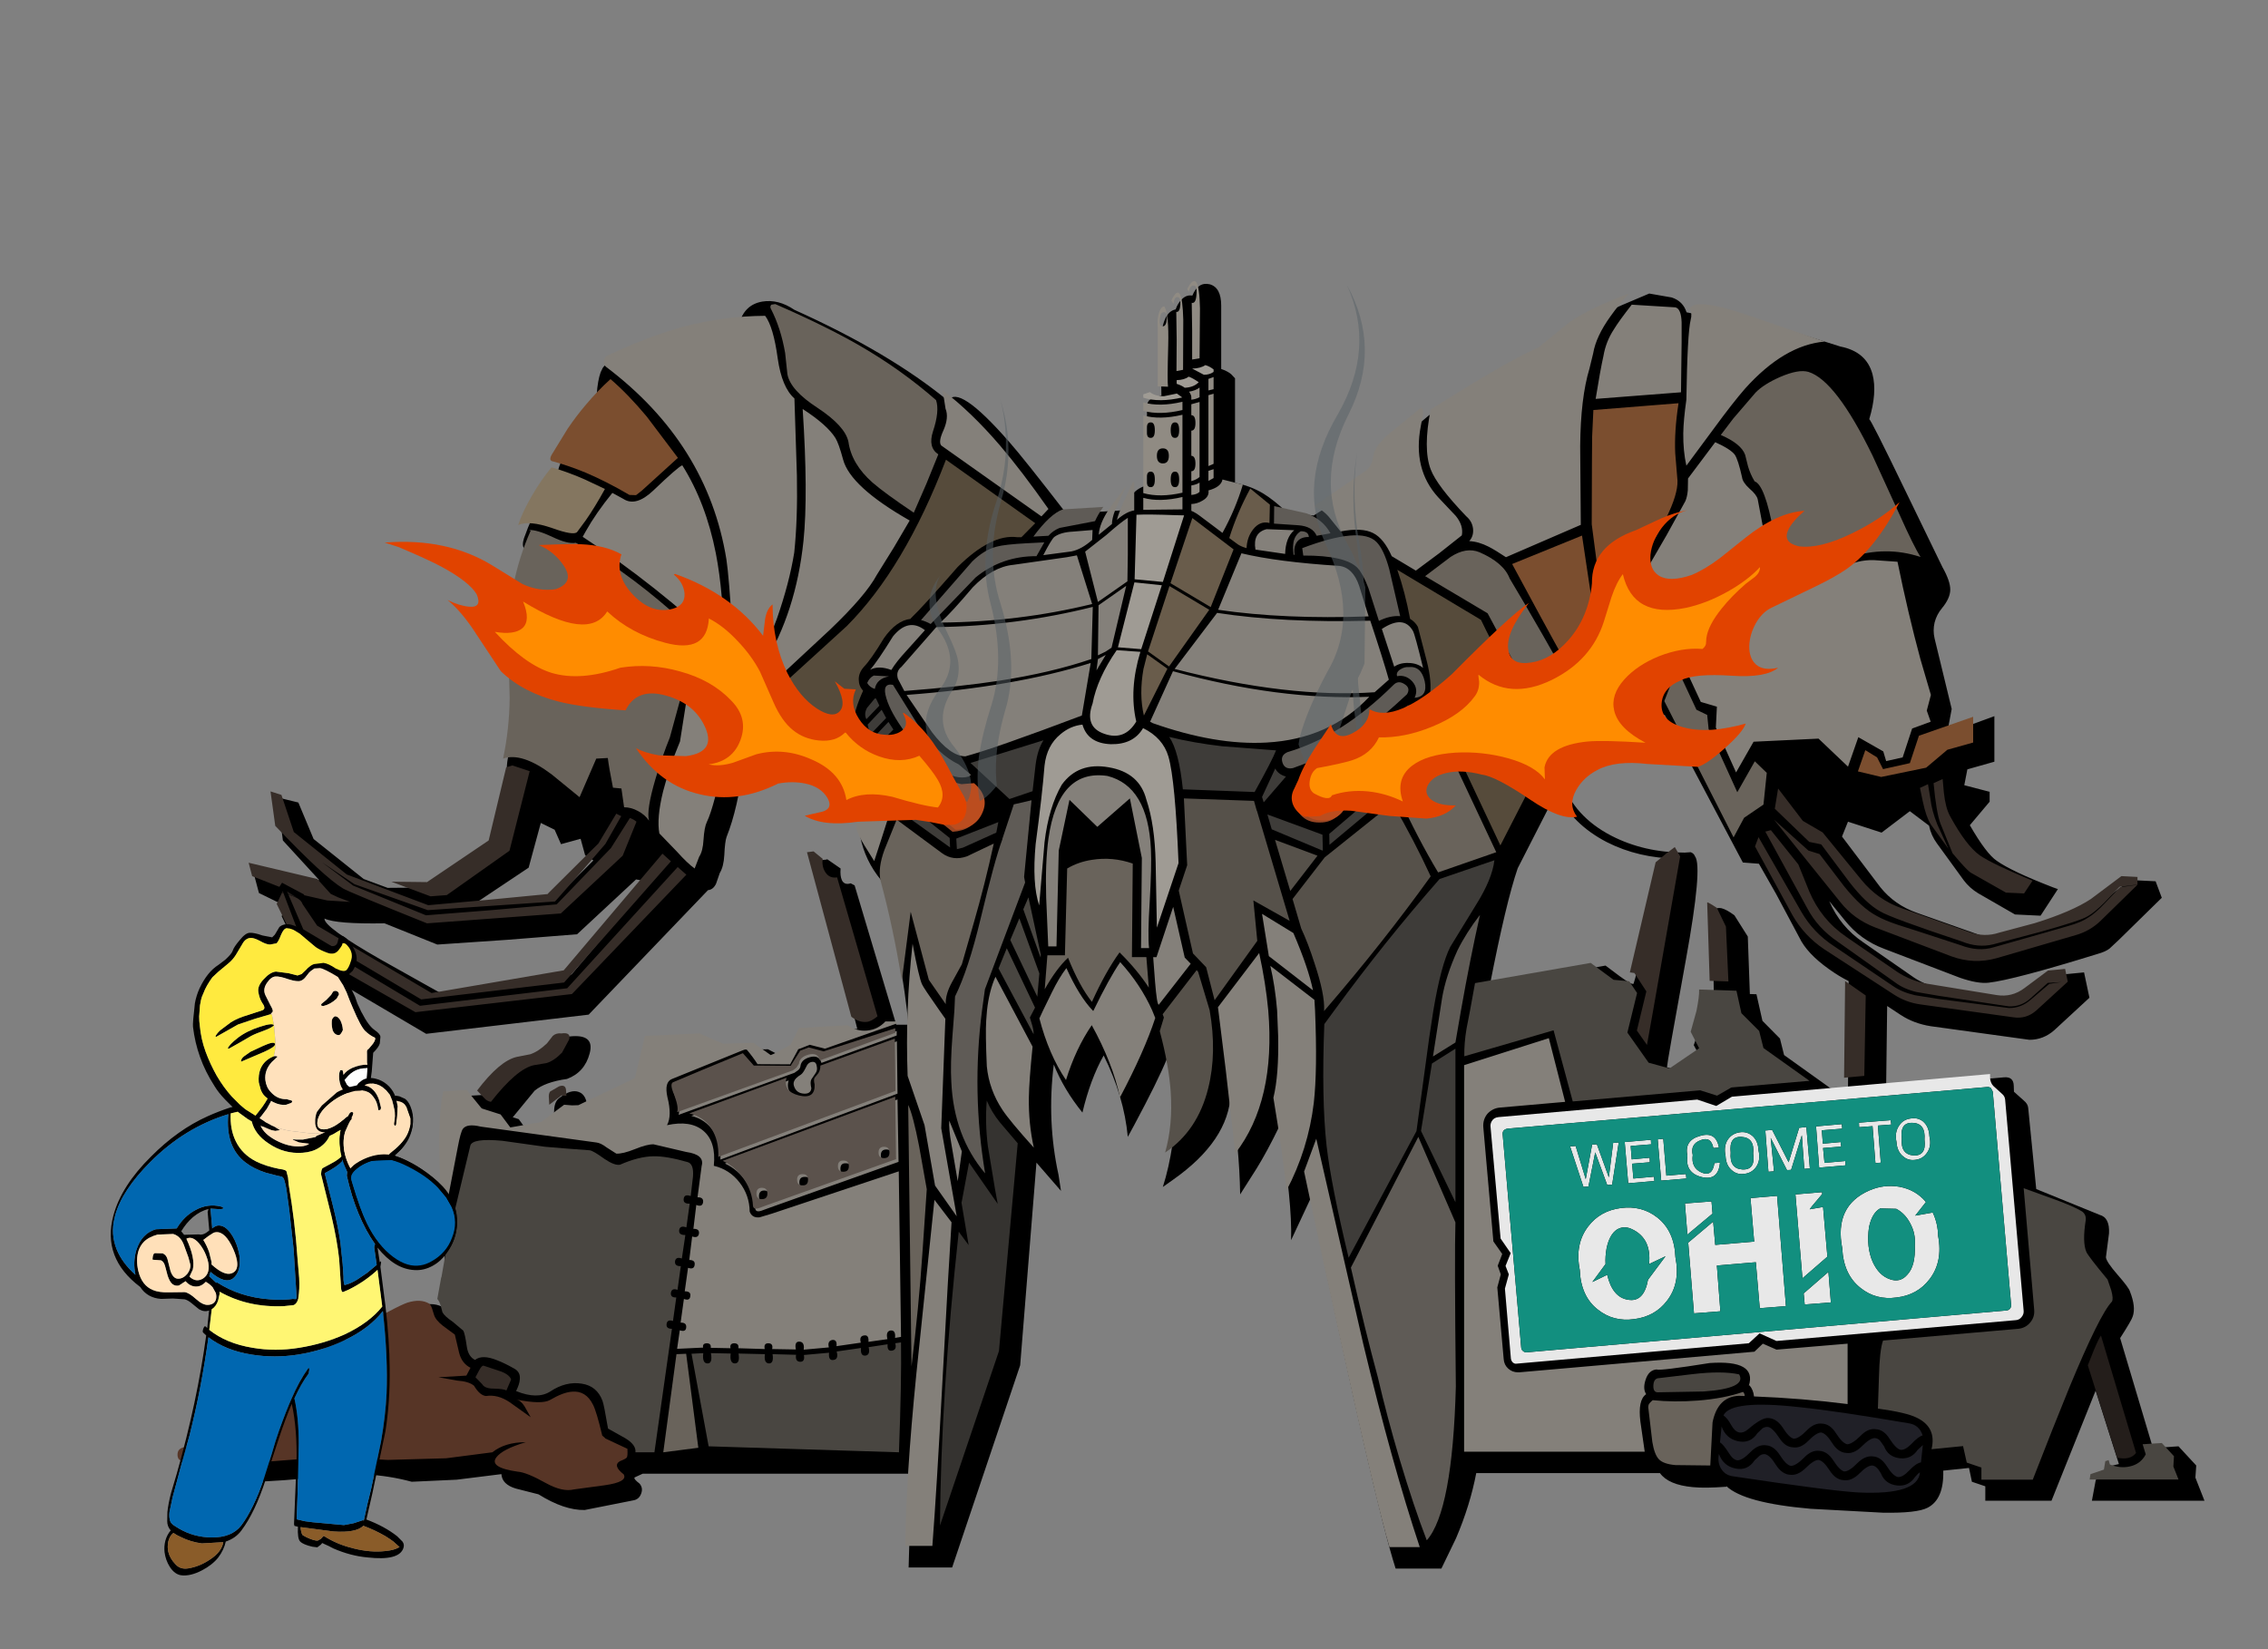
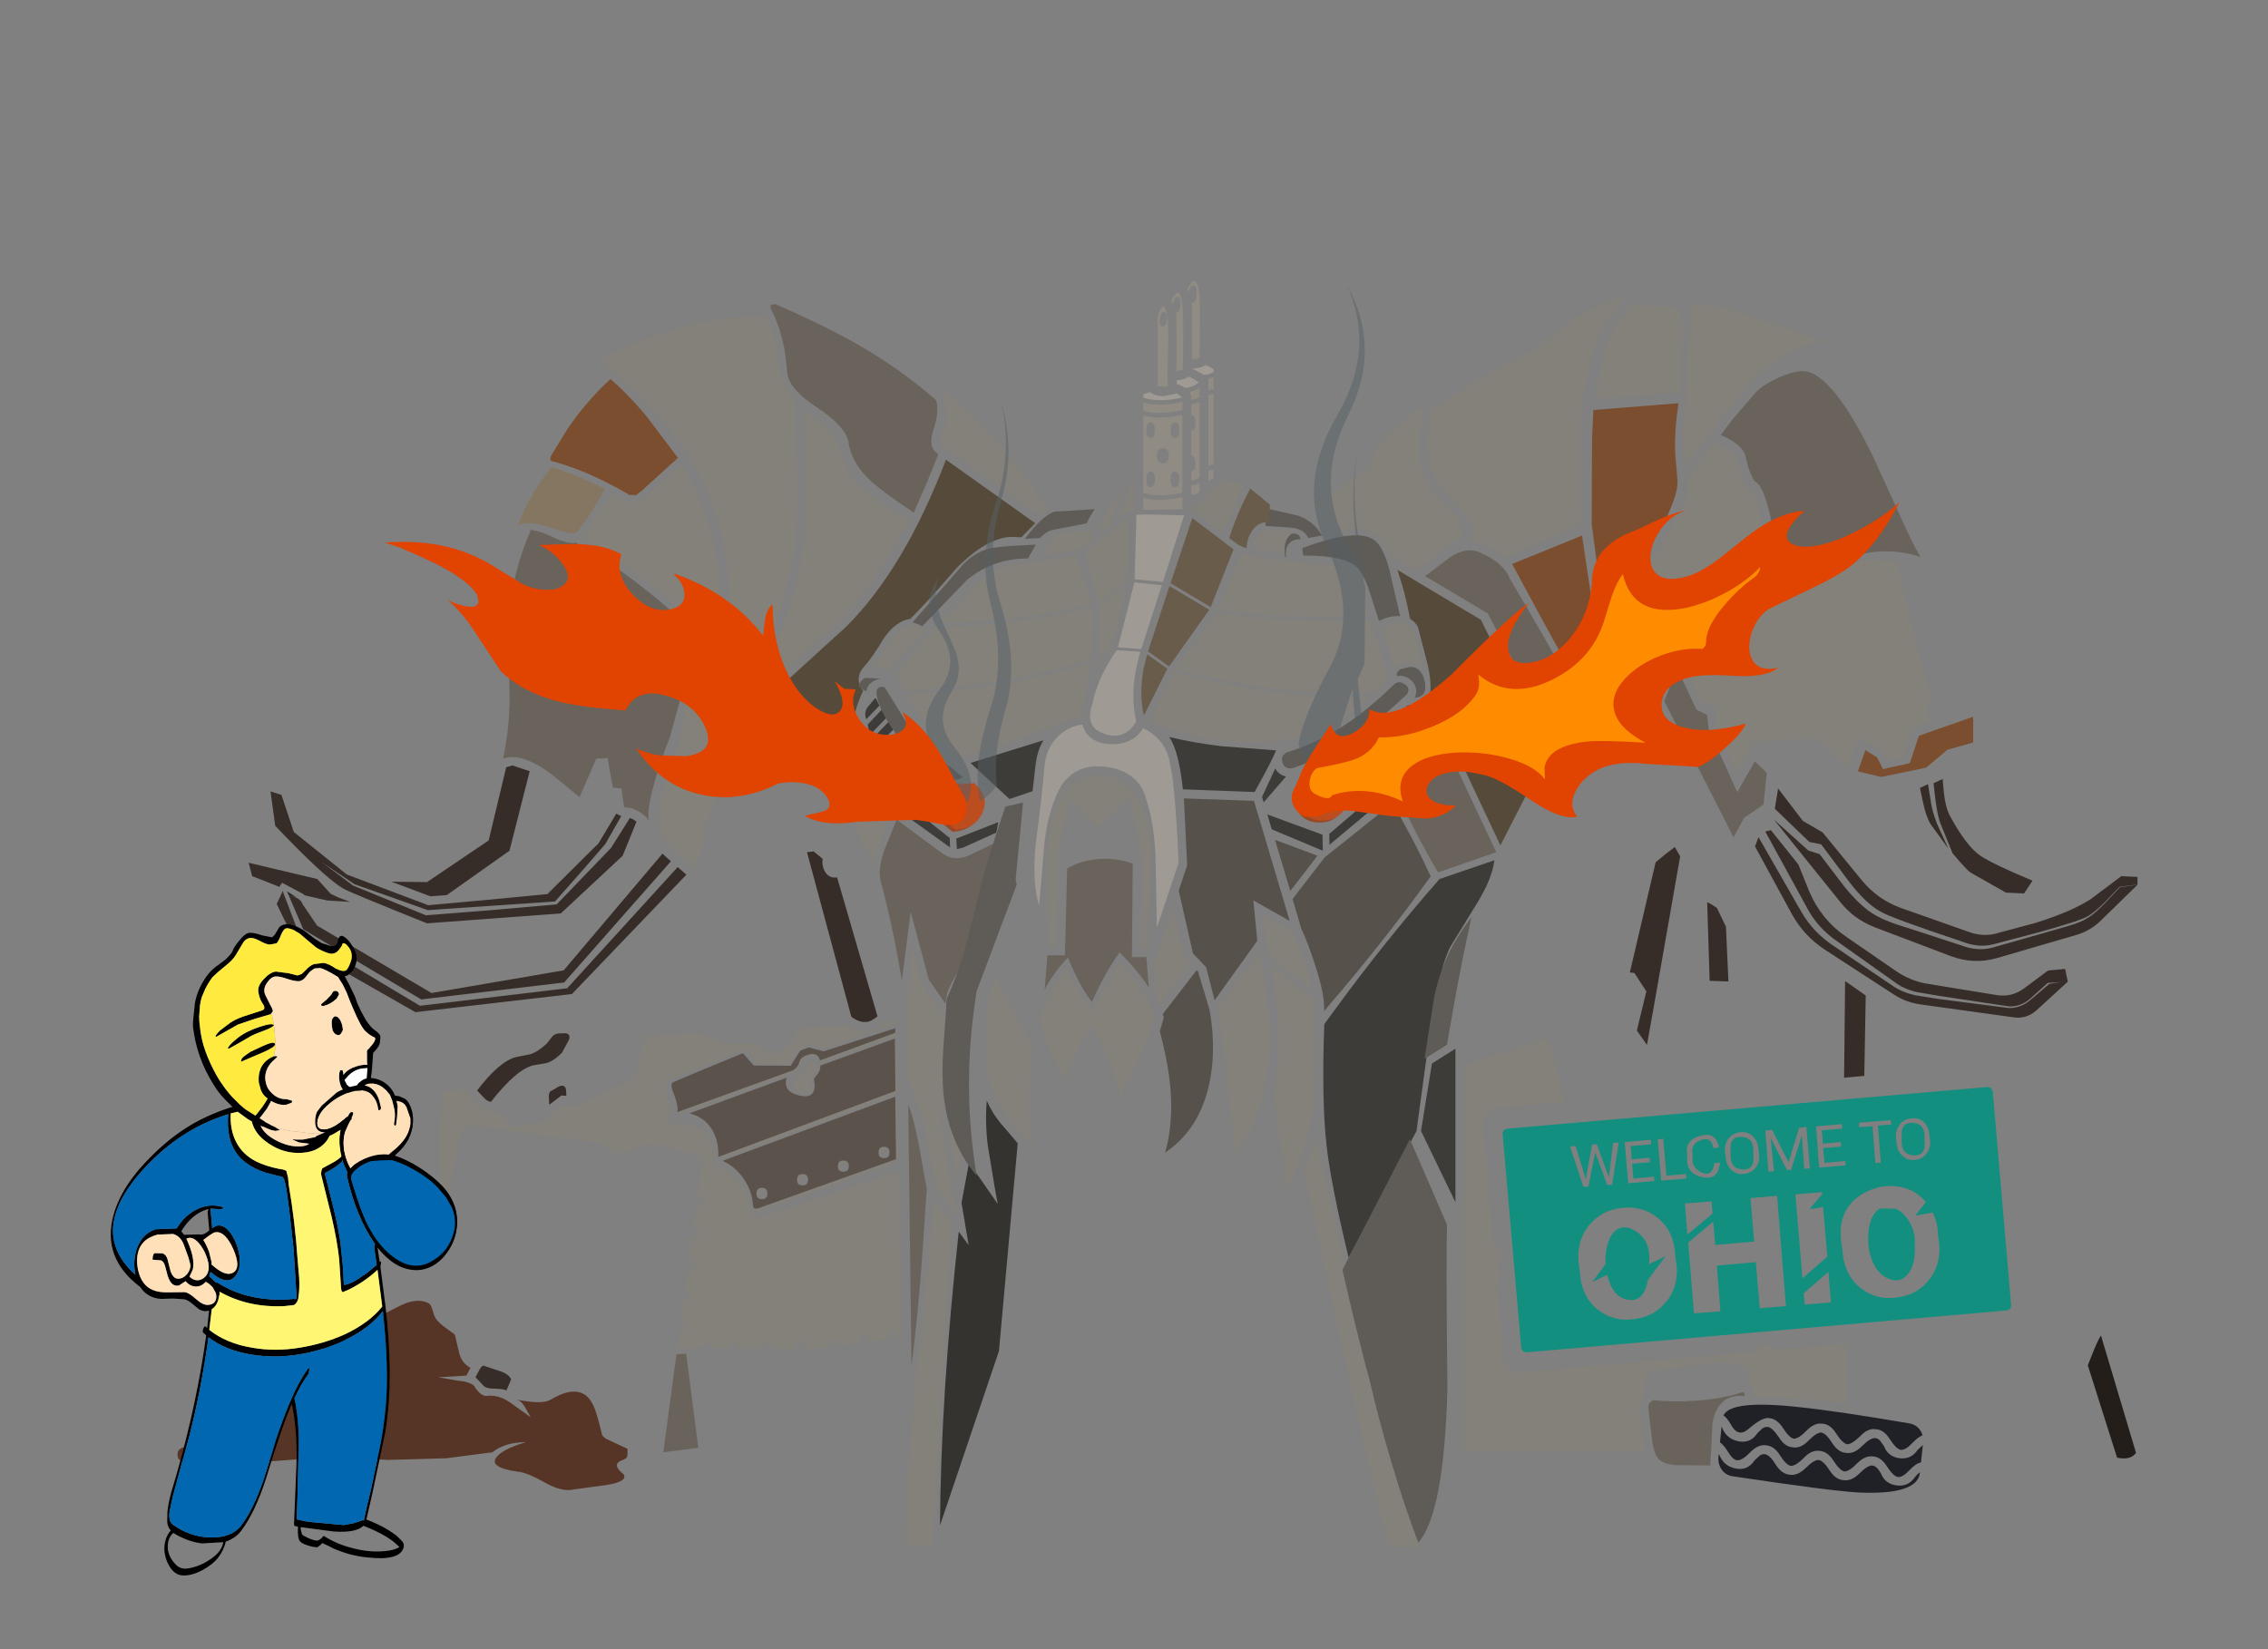
<svg xmlns="http://www.w3.org/2000/svg" xmlns:xlink="http://www.w3.org/1999/xlink" width="1100" height="800">
  <rect width="100%" height="100%" fill="#808080" stroke="none" />
  <defs>
    <g id="shape0" transform="matrix(1.0, 0.0, 0.0, 1.0, -39.3, -30.85)">
-       <path d="m133.6,198.35l19,-22.45l-3.35,-0.6l-14.3,13.3l-16.95,1.35l-16.95,1.15l-12.8,-5.15q-11.7,0.2 -14.55,-1.15q-0.25,2 13.65,9.95l15.7,8.8l30.55,-5.2m-10.4,-25.9l-14,9.35l20.65,-2.05l9.05,-9.05l-2,-1.25l-1.1,-4l-4.75,1.3l-1.55,-3.5l-3.35,-1.65l-2.95,10.85m239.85,0.15q-2.85,8.3 -6.8,28.6l28.1,-5l3.4,2.55q3,2.2 3.4,1.85q0.45,-1.05 4.1,-16.6q2.55,-11.25 6.4,-13.75q-9.3,-0.1 -17,-4q-8.5,-4.4 -12.15,-12.15l-9.45,18.5m12.35,-27.4q0.6,2.4 -1.6,6.3q2.9,8.5 11.95,13.2q7.95,4.1 17.8,4.1l1.45,-0.1q0.75,0.25 1.05,1q1.9,2.45 -2.2,25q-4.6,25.25 -4.6,26.15l-0.05,0l3.3,0.95l4.85,-3.3l-1.6,-3q0.9,-2.45 1.65,-6.3q0.75,-4 0.75,-6.45l2.45,0.1l-0.25,-18.65q0.1,-2.35 2.15,-1.9q1.2,0.3 3.1,1.7l3.25,5.15l0.5,13.95l1.6,0.05l1.45,6.45l4.25,4.3l1,4l11.25,8.05l4.25,0.65l0.15,-26.65q-2.2,-1.05 -4.85,-2.95q-5.25,-3.75 -7.1,-7.6l-5.65,-10.6l-4.15,-7.3l-3.9,-0.3l-18.95,-35.8l-1.85,0.05q-0.95,-0.4 -1.25,-1.4l-2.35,-5.3q-2.8,1.4 -4.95,4.1q-1.6,2.1 -3.3,5.5q0.4,1.3 -0.4,2.6q-0.75,1.25 -2.05,1.6l-7.15,2.65m131,174.65l0.35,-2.25l2.1,-0.5l-5.65,-17.8l-10.7,26.7l-16.05,0l0,-3.5l-3.25,-1.1l-0.7,-3.35l-6.25,0.65q0.2,6.95 -3.8,9q-2.6,1.35 -10.9,1.2l-17.5,-0.95q-16.1,-1.4 -20.4,-5.5l0.05,0.15q-5.2,0.4 -8.2,0.1q-5.9,-0.55 -7.95,-3.4l-44.55,0q-1.5,7.85 -4.9,15.8l-3.55,7.35l-11.1,0q-5.05,-15.65 -20.6,-89.8l-4.75,10.15q0.3,-9.3 -2.8,-27.7q-2.95,6.1 -5.55,10.3l-4,6.3q-0.2,-11.65 -2.3,-24.35q-0.5,11.35 -14.05,20.85l-2.4,1.7q1.5,-4.7 2.35,-10.45q0.9,-5.65 0.75,-10.25l-2.15,-10.3q-2.2,5.35 -7.9,16l-1.55,2.85q-0.9,-9.8 -5.85,-19.75q-3.25,5.8 -5.15,13.85q-4.5,-5.55 -6.95,-11.65q-1.7,13.75 1.15,26.75l0.6,3.9l-5.95,-6.85l-3.95,49.15l-16.5,49.05l-10.55,0l0.65,-22.75l-65.15,0l-1.95,0.9q-0.3,0.35 1.2,1.5q0.9,1.05 0.4,2.4q-0.5,1.4 -1.85,1.65l-11.85,2.35q-4.95,0.1 -11.2,-3.8l-5.5,-1.4q-3.35,-1 -3.5,-3.5l-10.85,1.35l-10.9,0.5q-10.9,-2.95 -22.6,-1.15q-17.6,1.95 -30.15,0.8q-2.85,-0.6 -2.8,-3.2q0.05,-2.65 2.8,-3.35l7.8,-3.45l4.75,-3.45q3.05,-2.25 4.9,-3.05q1.65,-1 3.05,-1.05q2.95,-0.25 3.05,-1.45q0.3,-2.9 1.65,-5.05q0.35,-1.65 2.85,-1.95q2.55,-0.35 3,-1.2q0.7,-2.05 2.2,-3.45q1.5,-1.5 3.45,-1.9q1.75,-0.7 3.3,-0.65q1.8,0.1 3,1.3q1.65,-6.45 5.7,-7.75q3.75,-2 5.45,-2.55q3.45,-1.1 5.85,0.05l0.9,-4.5l-0.05,0l-0.6,-40.4l1.85,-5.95l7.7,-0.45l0.45,0.45q3.6,-3.9 7.1,-6.25q3.95,-2.75 8.5,-3.95l2.2,-2.8q1.4,-1.75 2.95,-1.65q6.2,-0.7 4.9,4.1q-1.2,4.6 -5.5,6.2q-5.35,0.75 -7.85,2.85l-5.3,6.45l1.45,0.45l1.95,2.7l3.6,-0.65q2.35,-0.4 2.9,-1.1l0.15,-3.35q0.15,-2.05 1.4,-2.85q2.65,-2.05 4.55,-1.35q2,0.7 2.1,4.15q0.2,0.15 12.7,-6l3.1,-10.25l14.65,-0.35l5.75,2.2l7.6,-0.1l3.8,2q2.1,-0.85 3.5,-2.45l2.2,-3.45l0.45,0l11.7,-1.05l-10.5,-40.75l3,-0.3l0.2,-0.1l3.25,2.25q-0.15,1.8 0.3,2.8q0.6,1.3 2.15,0.8l0.95,0.5l10.1,33.8l2.95,0q-0.65,-7.2 -2.4,-16.95l-3.2,-16.95q-8.55,-9.2 -5.95,-22.95q-4.6,-9.25 -14.35,-15.1l-4.8,-3.25q-1.45,-1.6 -0.2,-3.7q-3.75,-0.3 -5.25,-1.4q-0.5,-0.35 -1.35,-1.75q-0.5,2.5 -2.45,18.4q-1.4,11.25 -4.15,18.1q-0.4,1.1 -0.55,4.4q-0.15,2.8 -1.1,4.35l-0.9,2.6q-0.7,1.45 -1.95,1.55l-28.95,30.2l-39.4,4.65l-29.8,-17.55l-5.25,-11l1.35,-2.25l-6.85,-3.35l-1.75,-6.55l16.4,3.45l-8.85,-9.65l-1.35,-10.45l5.1,1.25l0.15,0.35l3.55,8.5l12.15,9.7l5.8,2.15l12.05,-0.1l13.6,-9.7l3.9,-16.5q-1.2,-1.9 -0.15,-6.25q1.25,-5.6 1.2,-6.7q-0.2,-18.35 -0.05,-20.95q0.55,-11.7 4.1,-20.45q-1.5,-1.45 -1.75,-2.05q-0.35,-1 0.55,-3.1q2.05,-5.9 7.7,-14.6q0.55,-3.3 3.95,-8.15q1.9,-2.75 5.75,-7.55q-0.35,-1.9 0,-5.15q0.4,-3.2 1.1,-4.4q0.8,-2.6 12.75,-6.75q12.2,-4.2 20.55,-4.4q1.25,-4.65 5.6,-5.4q3.9,-0.65 7.8,2q23.2,10.45 37.3,22.1q2.35,-4.3 14.8,9.95q3.5,3.95 14.3,17.95q2.3,-0.85 6.35,-0.95l6.55,-0.4q1.5,-2.55 2.5,-3.75q1.6,-1.85 3.7,-2.3l0,-19.45q0.2,-1.05 0.8,-1.4q0.5,-0.35 2.7,-0.95l-0.15,-11.65q0,-8.55 3.6,-9.25q0.55,-1.6 1.6,-2.55q1.1,-1.05 2.45,-0.8q1.4,-3.4 4.2,-2.75q2.8,0.75 2.8,5.2l0,15.35q1.5,0.5 2.4,1.25l0.95,1l0,25.35q3.75,0.75 6.85,2.6q2.6,1.6 5.6,4.45l6.6,0.9l14.7,-9.3q1.05,-0.7 1.5,-2.45q0.55,-2.5 0.8,-2.85q1.15,-1.7 4.1,-4l4.5,-3.7l2.25,-1.9q1.4,-1.1 2.5,-0.45q13.55,-9.35 25.4,-14.6l6.1,-4.75q3.9,-3.15 6.35,-4.1l6.6,-2.95l6.6,-2.8l5.45,0.95q2.75,0.9 3.6,3.6l2.5,0.5q1.95,-2 5.2,-1.4l5.5,1.6l24.1,7.6q6.35,1.25 7.8,6.75q1.15,4.4 -0.8,10.9q0.2,-0.4 8.8,17.4l8.95,18.45q1.95,3.45 1.9,5.55q-0.05,2.05 -2,4.4q-1.3,1.55 -1.8,3.5q-0.45,1.95 0,3.85l4.15,17.1l-0.85,4.55l0.15,1.25l11.05,-4.05l0,11.05l-6.55,1.85l-0.75,3.85l6.15,1.6l0,2.4l-4.8,5.7q4,6.95 6.55,8.65q3.6,2.55 13.55,6.4l1.25,0.45l-4.2,6.45l-6.2,-0.3l-8.95,-5.15q-2.05,-1.25 -3.45,-3.1l-6.5,-8.95q-1.45,-1.95 -1.95,-4.35l-4.65,-3.5l-6.85,5.2l-8.15,-2.65l-1.45,3.6l9.3,12.3q3.45,4.3 8.85,6.2l16.25,5.75l6.05,0.15l8.3,-2.25q8.95,-2.75 13.2,-5.55l8,-6.05l6.1,0.3l1.5,4l-10.4,10.2l-2.3,2.15q-1,0.75 -2.8,1.25q-20.35,6.3 -26.5,7q-2.6,0.3 -6.95,-1.2l-18.45,-7.05q-5.7,-2.15 -9.45,-6.85l-3.8,-4.7q2.7,6.25 8.25,10l12.3,8.55q2.9,1.95 6.45,2.55l16.8,2.7q2.8,0.5 5.15,-1.25l6.2,-4.6l6.65,-0.65l1.3,6.15l-8.5,7.85q-2.65,2.35 -6.05,2.35l-23.95,-3.3q-4.1,-0.65 -7.3,-2.75l-3.25,-2.15l-0.25,19.85l28.6,-2.55q2.3,-0.2 2.35,2.05l0.05,1.45l2.35,2.1q1,0.8 1.1,1.8l1.95,19.7l15.35,6.25q2.5,0.65 2.3,4.5l-0.75,5.8q0.1,1.1 2.8,4.2q2.85,3.25 3.05,4.15q1.45,3.7 0.65,6q-0.25,0.9 -3.05,5.25l7.95,26.65l6.2,-0.4l4.3,4.65l-0.2,2.95l2.2,5.6l-27.3,0l0.95,-5.1l3.15,-1.05" fill="#000000" fill-rule="evenodd" id="svg_1" />
-     </g>
+       </g>
    <g id="shape1" transform="matrix(1.0, 0.0, 0.0, 1.0, -41.05, -33.15)">
      <path d="m384.95,61.75q1.1,-6.85 1.9,-10.45q0.6,-3.5 2.55,-6.45q1.1,-1.85 4.3,-5.95l10.6,0.65q1.4,0.35 1.5,3.65l0,4.75l-0.15,12.2l-20.7,1.6m22,16.2q-0.8,-3.65 -0.75,-7.85q0.05,-3.2 0.75,-8.15q0.25,-16.2 1.05,-19.4q0.4,-1.4 -0.2,-2.85q1.75,-2.55 15.1,2.1l17.6,6.05q-9.85,0.85 -19.35,11.45q-3,3.45 -7.5,9.6l-6.7,9.05m-83.85,15.95l-2.9,-3.6q-1.7,-1.9 -3.65,-2.5l12.4,-8.45q1.1,-0.65 1.7,-2.1l0.65,-2.7q1.15,-2.6 5.1,-5.6l6.05,-4.95q0.8,-0.3 0.6,1.65l-0.5,2.7q-2,10.45 4.2,17.25l4.3,4.55q1.9,2.35 1.45,4.7l-5.5,4.35l-5.65,4.2l-5.85,-3.5q-1.9,-4.3 -4.5,-5.6q-2.7,-1.4 -7.9,-0.4m30.5,-3.65q-7.15,-7.45 -8.65,-11.4q-1.9,-5 0,-14.55l9.7,-6q10.8,-6.55 16.45,-9.05l7.7,-6.25q5,-3.35 14.2,-6.8q-2.55,2.85 -4.4,5.45q-3.55,4.9 -4.25,9.05l-0.9,3.7q-2.15,7.1 -2.25,18.8l0.15,19.1l-18.15,7.85q-2.55,-1.7 -4.2,-2.55q-2.45,-1.25 -4.7,-1.35q1.15,-1.3 0.9,-3.15q-0.25,-1.7 -1.6,-2.85m48.5,36.45l-4.5,6.8l-2.55,-5.85q-1.65,-3.95 -3.05,-5.65l2.35,-9.65q1.3,-5.4 2.65,-8.65l4.95,-8.55l0.15,-0.25l4.6,-8.35q0.45,-1 0.6,-2.65l0.05,-2.85l6.6,-8.8q3.75,1.7 4.75,3.05q0.8,1.2 1.75,5.45q0.15,1.25 1.8,2.75q1.75,1.5 2,2.6l3.85,20.35l-8.2,6.7q-1.5,1.5 -4.45,3l-5,2.2q-3.85,1.45 -7.25,6.65l-1.1,1.7m-72.2,-12.2q-20.4,0.75 -36.5,-1.6l5.65,-13.7q8.75,2.1 23.7,3.05q3.35,0.4 4.85,4.85l2.3,7.4m3.2,3.05q5.3,-3.5 7.55,0.5q0.5,0.9 2.45,8.95q-1.4,-1.15 -3.45,-1.2q-2.1,-0.1 -3.55,0.9l-3,-9.15m-1.75,15.35q-21.05,1.45 -48.5,-5.65l10.3,-13.6q15.95,2.45 37.15,1.9q3.15,9.5 4.5,14.3l-3.45,3.05m123.35,14.35l-6.05,-3.45l-2.5,7.15l-7.15,-6.8l-15.75,0.75l-4.25,7.45l-4.9,-10.9l0.25,-5.05l-3.9,-1.15l-4.8,-10.35q1.15,-1.95 1.4,-2.15q1.4,-1.65 3.85,-2.55q7.05,-2.5 12.2,-6.65q2.75,-2.2 5.15,-4.8l0.9,1.25l2.7,-0.15l12.95,-7.1q3.55,-2 7.6,-1.9l5.75,0.4q2.55,12.5 5.55,23.6l2.55,8.7l-1,3.8l0.95,2.7l-4.5,1.65l-2.3,7l-4,0.9l-0.7,-2.35m-25.9,145.1l17.25,-1.45l0,14.65q-11,-1.4 -22.7,-1.85q-0.15,-1.6 -1.1,-2.7l-0.15,0.1q2,-6.3 -9.5,-5.5q-12.25,1.95 -12.85,1.55q-1.95,0.15 -2.7,2.55q-0.7,2.15 0.15,3.45q-2.05,1.4 -1.4,6.65l1.05,7.3l-43.8,0l0,-93.75l20.55,-6.55l3.95,15.45l-15.95,1.4q-1.7,0.2 -2.9,1.5q-1.1,1.35 -1,3.15l2.45,27.8l2.15,3.05l-1.1,2.85l0.75,2.1l-0.85,3.15l1.55,17.4q0.1,1.4 1.1,2.3q1,0.9 2.35,0.9l0.35,0l57,-5l2.05,-1.95l3.3,1.45m-114.55,-43.2l2.95,-7.95l11.4,49.8q7,29.2 13.7,49.25l-7.35,0q-3.25,-10.9 -11.85,-50q-4.5,-20.45 -8.85,-41.1m-86.95,-185l-0.7,-4.5q6.95,5.3 13.9,13.4q5.3,6.2 11.75,15.4l-1.7,1.8l-24.3,-17.2q-0.75,-0.9 0.55,-3.7q1.35,-3.1 0.5,-5.2m26.35,31.1q1.55,-1.15 4.45,-1.3l4.85,-0.4l-0.1,2.4q-2.55,2.3 -5.05,2.8l-6.8,0.9q1.9,-3.7 2.65,-4.4m14.75,-6.45q-0.75,2 -0.75,3.3l-3.2,2.6q0.15,-2.75 2.55,-6.3l4.1,-5.6l-2.7,6m3,17.2l-7.15,5l-3.1,-12.2l5.15,-4.05q3.45,-3.05 5.2,-4.15l0,8.95l-0.1,6.45m-2.55,-14.9q0.35,-1.5 1.75,-4.6l2.05,-4.45l0.4,-0.1l0,6.85q-1.95,0.3 -4.2,2.3m23.35,1.45l-2.6,-1.95q-1.65,-1.3 -2.7,-1.7l0,-1.65q1.45,-0.05 2.75,-0.85q1.65,-0.95 1.4,-2.45q3.1,-0.85 3.4,-2.65l4.95,1.25q-1.85,6.1 -4.95,11.7l-2.25,-1.7m10.25,5.75q-0.7,-4.1 2.7,-4.95l6.7,0.25q-2.1,1.8 -2.2,5.75l-7.2,-1.05m-77.4,18.8q19.4,-0.25 37.95,-4.9l-0.35,12.65q-9.7,3.3 -22.3,5.25q-9.4,1.45 -23.05,2.5l-1.55,-2.95q-0.55,-1.8 0.85,-2.9l8.45,-9.65m-10.9,10.4q-3.05,-1.15 -5.15,-0.05q1.75,-1.95 5.55,-8.1q3.75,-4.6 7.75,-1.5l-4.4,4.9q-2.6,2.8 -3.75,4.75m29.55,-25.5l13,-1.85l2.45,-0.45l3.7,11.8q-17.75,4.35 -36.8,4.5q2.75,-2.5 7.85,-8.55q4.8,-4.95 9.8,-5.45m-33.05,2.4q-2.7,5.05 -11.4,13.35l-12.95,12.05l-3.4,-0.75q-1.25,-0.8 0.25,-2.75q7.9,-12.85 9.7,-30.15q1.15,-11.25 -0.2,-31.95q5.95,3.85 7.95,7.05q0.8,1.3 1.85,5.2q1.75,6.6 16.15,14.8l-3.85,6.55l-4.1,6.6m-20.05,-5.35q-1.2,7.4 -4.2,16q-4.25,11.85 -8.25,11.4q-2.15,-0.9 -2.55,-8.25q-0.8,-13.3 -1.45,-17.55q-4.55,-28.05 -29.15,-46.65q-0.75,-0.55 -0.55,-1.45q0.1,-0.9 0.85,-1.3q10.05,-4.75 18.6,-7.05q9.75,-2.55 19.65,-2.6q2,2.65 3.05,10.35q1,7 4.05,9.7l0.6,18.7q0.2,10.7 -0.65,18.7m-50.55,-3.35l-0.75,-0.5l0.75,-1.35q2.5,-4.45 6.45,-9.3l2.65,1.45q3.05,2 7.3,-2.05q5.9,-5.65 7,-6.1q5.75,9.15 8.15,21.4q1.85,9.55 2,23q-17.3,-15.95 -33.55,-26.55m122.3,30.15l0.15,-0.05l-2.15,12.75q-21.05,7.95 -28.25,9.9q-3.65,-0.05 -8.05,-5.8l-6.2,-9.1q26.1,-1.95 44.5,-7.7m-95.9,49.8q-1.75,-1.25 -4.3,-4.1l-4.25,-4.4q-0.7,-3.7 0.9,-10.2q1.15,-4.35 2.7,-8.6l1.4,-3.5l1.55,-9.85q5.9,0.45 10.2,3.95q-1.05,11.25 -3.25,19.45q-1.1,4.15 -2,6q-0.6,1.25 -0.8,4.3q-0.15,2.75 -1.05,4.1l-1.1,2.85m43.35,-24.55l2.2,6.65q0.7,2.3 1.85,4.15l-1.9,5.95l-1.95,6l-2.35,-3.75q-1.45,-2.35 -1.9,-3.95q-0.6,-4.2 0.05,-11.95l1.05,-12.2l2.95,9.1m54.45,-27.15l0.15,-12.15l6.7,-4.7l-3.55,15l-1.45,0.95l-1.85,0.9m13.3,16.45l-0.65,-0.35l5.55,-12.25q25.85,7.1 47.6,6.2q-9.65,10.25 -24.9,11.1q-12.3,0.7 -27.6,-4.7m-13.65,-12.8l0.35,-2.75l1.9,-1l-2.25,3.75m-9.7,66.95l-2,0l-0.5,-11.85q-0.25,-8.5 0.55,-14.3q2.4,-16.95 14.3,-15.2q9.85,2.5 10.55,17.8q0.2,4.05 -0.3,12.8q-0.5,8 -0.15,11.15l-1.95,0l0.2,-21.85l-2.9,-14.45l-7.9,6.9l-6.75,-6.55l-2.6,12.3l-0.55,23.25m31.1,2.7l1.45,1.5l-7.75,9.95q-0.45,-0.05 -0.9,-5.6l-0.45,-5.95l0.8,0l4.05,-12.2l2.8,12.3m20.4,-0.35l-1.65,-10.25l7.6,4.65q3.65,8.5 4.75,13.9l-10.7,-8.3m-137.2,94.95l-6.3,0.3l0.65,-4.5q1.45,0.5 1.55,-0.65q0.15,-1.25 -1.35,-1.2l0.8,-5.75q1.45,0.55 1.55,-0.7q0.2,-1.15 -1.35,-1.15l0.8,-5.7q1.45,0.5 1.6,-0.7q0.2,-1.2 -1.3,-1.2l0.7,-5.7q1.45,0.5 1.65,-0.7q0.15,-1.2 -1.35,-1.15l0.7,-5.8q1.45,0.6 1.65,-0.65q0.15,-1.25 -1.35,-1.2l1,-7.6q0.8,-2.75 -3.75,-3.4l-7.9,-1.85q-1.55,-0.05 -4.5,1.15q-3,1.2 -4.55,1.1l-2.35,-1.5q-1.45,-1.1 -2.5,-1.2l-28.05,-3.85q-3.3,-0.8 -4.3,0.55q-0.55,0.75 -1.25,4.5l-4,20.8l-0.4,-17.3q-0.35,-11.85 0.9,-17.1l5.65,-0.35l3.5,4.3l0.2,0.2l4.55,1.45l2.35,3.15l7.45,-1.3l5.6,-4.2l1.95,0.15l1.5,-0.05l13.7,-6.55l2.45,-10.25l13.25,-0.6l5.7,2.5l7.4,-0.2l4.15,2.95q1.05,-0.35 4.85,-2.55l2,-4l11.8,-0.7q2.2,1.55 4.75,1.3q2.6,-0.25 4.4,-2.2l2.65,0l0.1,0.5l-17.4,6.1l-3.5,-0.9l-0.15,-0.05l-2.85,1.1l-0.05,0.15l-1.9,3.5l-7.9,-0.05q-1,-1.6 -2.75,-3.7l-18,7.3q-1.9,0.75 -1.1,4.4q1.15,4.5 -0.1,6.8q5.7,-1.25 8.8,1.35q3.15,2.65 2.55,8.5q3.8,0.9 6.25,4.05q2.4,3.1 2.45,7.05q0.55,1.6 2.4,1.4l3,-0.9l30.75,-10.25l0.55,40.15l-1.45,0.25q0.2,-1.95 -1.1,-1.8q-1.2,0.2 -0.75,2.1l-4.6,0.65q0.15,-1.75 -1.05,-1.55q-1.25,0.15 -0.8,1.75l-5.9,0.85q0.2,-1.65 -1.05,-1.5q-1.2,0.25 -0.8,1.8l-6.1,0.55q0.25,-1.9 -1.05,-1.95q-1.25,-0.05 -0.85,1.9l-5.75,-0.1q0.3,-1.4 -0.95,-1.4q-1.15,0 -0.85,1.4l-6.4,-0.2q0.2,-1.15 -0.95,-1.2q-1.2,0 -0.95,1.2l-4.8,-0.1q0.15,-1.05 -0.9,-1.1q-1.15,0 -0.95,1.05m25.95,-72.2l3.65,0.95l17.35,-5.55l0,1.1l-18.25,6.65q-0.55,-2 -2.8,-1.4q-2.15,0.6 -2.3,2.25q-0.1,0.55 -0.6,0.95l-0.85,0.6l-28.1,10.2q0.45,-1.1 -0.7,-4.2q-1.15,-2.65 -0.3,-3.1q5.6,-2.4 16.95,-7.05l2.65,3.05l9,0.05l0.1,-0.3l2.15,-3.4l2.05,-0.8m122.45,-9.6q0.6,14.45 -0.3,22.4q-1.35,11.3 -6.65,21.35q-0.65,-7.5 -3.15,-22.55q1.35,-5.55 1.15,-15l-0.25,-6.2q-0.5,-5.95 -1.65,-10.8l10.7,8.25l0.15,2.55m-39.5,0l0.75,1.85q-2.65,8.1 -8.55,19.25q-1.8,-8.35 -6.85,-17.5q-3.9,5.7 -6.25,13.3q-4.2,-6.25 -6.45,-14.95l0.9,-1.95l2.1,-4.3q1.75,-3.6 3.55,-5.95q3.1,6.85 6.35,10.25l0.15,0.15l0.1,-0.15q3.75,-7.75 6.45,-11.7q4.95,5.45 7.75,11.7m28.15,0q1.85,21.95 -8,34.7l-2.3,-20.2l-1.8,-14.5l-0.1,-0.75l10,-13.15q1.6,7.35 2.2,13.9m-92.6,33.75q-1.35,0 -1.35,1.4q0,1.35 1.35,1.35q1.3,0 1.3,-1.35q0,-1.4 -1.3,-1.4m5.15,-33.75q0.3,-8.1 1.2,-16.15q1.55,8.3 2.3,9.85q0.3,0.75 4.2,6.3l1.45,2.05l-1,26.55l3.75,21.35l-5.25,-7.45l-2.55,-14.65l-4.1,-11.95q-0.3,-7.95 0,-15.9m19.25,0q0.5,-4.65 2.05,-8.15l9,16.95q-0.85,8.4 -0.9,12.3q-0.1,6.35 1.2,12.2q-5.85,-6.5 -7.6,-9.15q-3.25,-4.9 -3.8,-10.6q-0.35,-7.95 -0.15,-11l0.2,-2.55m-7.1,41.45l-1.55,-9.1q-0.65,-3.6 -0.5,-5.6l3.05,7.45l-1,7.25m-49.1,6.65q-0.15,-3.45 -2.15,-6.45q-2,-3 -5.2,-4.5l41.85,-15.55l0.25,15.15l-31.2,11.1l-2.05,0.75q-1.35,0.45 -1.5,-0.5m2.15,-4.4q-1.25,0 -1.25,1.4q0,1.35 1.25,1.35q1.35,0 1.35,-1.35q0,-1.4 -1.35,-1.4m9.9,-3.3q-1.35,-0.05 -1.35,1.35q0,1.4 1.35,1.35q1.3,0.05 1.3,-1.35q0,-1.4 -1.3,-1.35m1.75,-27.9q0.95,-0.1 1.1,1q0.25,1 -0.25,1.7l-1.05,1.55q-0.35,0.65 0,2.15q-0.15,1.4 -1.8,1.3q-1.7,-0.1 -2.3,-1.55q-0.35,-0.8 -0.1,-1.4q0.25,-0.8 1.65,-1.65q0.55,-0.35 1.25,-1.8q0.5,-1.2 1.5,-1.3m1.95,3.4q0.5,-0.75 0.5,-1.85l18.1,-6.55l0.15,12.7l-42.95,16q0.15,-4.05 -1.7,-6.9q-1.9,-2.85 -5.35,-3.7l23.6,-8.6q-0.95,3.3 2.95,4.3q4,0.95 3.8,-2.65q-0.25,-1.25 0,-1.65l0.9,-1.1m6.15,21.2q-1.25,-0.05 -1.25,1.35q0,1.35 1.25,1.35q1.35,0 1.35,-1.35q0,-1.4 -1.35,-1.35m25.7,14.3q-0.7,10.5 -2.25,39.3q-1.3,24.7 -2.4,39.2l-6.55,0q0.1,-16 2.65,-41.6l4.4,-42.35l4.15,5.45" fill="#84807a" fill-rule="evenodd" id="svg_2" />
      <path d="m382.6,134.2q-3.75,-6.3 -11.2,-20l-6.7,-12.4l16.95,-6.9l2.95,19.7q0.1,3.1 3.3,6.45q3.75,3.85 4.45,5.85q-5.85,4.2 -8.55,9.35l-1.2,-2.05m22.45,-71.4q-1.05,6.85 -0.8,12.15l0.55,6.65q0.1,3.25 -2.7,8.95q-2.05,4.15 -5.6,9.65q-1.45,2.1 -2.5,5.15q-0.6,1.85 -1.45,5.6l-2.35,9.35q-3.05,-2.4 -3.3,-6.05l-2.9,-22.1l0.05,-15l0.05,-6.25l0.3,-6.45l20.65,-1.65m56.1,87.3l2.2,-6.65l13.15,-4.6l0,6.25l-6.25,1.75l-5.15,4.35l-10.9,2.25l-5.65,-1.35l1.8,-5.15l2.85,1.75l1.45,2.85l6.5,-1.45m-321.1,-70.45q-4,-1.65 -7.8,-2.7q-1.45,-0.15 -0.25,-2l3.65,-5.95q2.1,-3.1 4.4,-5.8q2.85,-3.4 6,-6.25q4.3,3.7 8.8,9.1l7.55,10l-8.75,7.95l-1.4,1.1l-1.6,-0.05q-5.45,-3.2 -10.6,-5.4" fill="#7b4e2f" fill-rule="evenodd" id="svg_3" />
      <path d="m415.3,70.5l3,-3.95l5.45,-6.35q1.95,-2 5.9,-3.75q4.5,-1.95 6.9,-1.25q6.65,2.05 15.55,20.3l6.5,14.2q3.5,7.85 5.15,10.4q-8.45,-2.8 -17.25,0.1q-4.7,1.6 -15.4,7.8q-0.45,0.15 -0.6,-0.3l-2.4,-13.7q-2.1,-11.4 -4.6,-12.25q-1.05,-1.75 -1.6,-3.65l-0.7,-2.8q-0.95,-2.65 -5.9,-4.8m-56.55,43.25l-15.15,-9l6.15,-4.65q3.8,-2.5 7.05,-1.15q5.85,2.55 7.3,6.35q7.7,12.85 17,29.7l1.8,3.2q0.8,2.05 -1.1,2.6l-7.25,2.4l-15.8,-29.45m45.95,13.35l4.7,10.05l2.6,1.25l0.35,3.45l6.95,15.3l4.25,-7.5l2.9,2.8l-0.8,7.7l-4.7,3.2l-2.55,4.75l-16.8,-33.05l3.1,-7.95m-67.55,31.05l6.85,-22.3l16.85,35.85l-14.1,4.9q-5,-8.35 -9.6,-18.45m82.55,145.4q-5.15,0.2 -6.4,6.45l-0.55,10.45l-8.45,-0.1q-2.9,-0.25 -4,-1.4q-1.1,-1.15 -1.6,-4.2l-1,-8.5l0.1,-0.55q0.3,-0.55 0.95,-1.05l0,-0.05q5.15,0.55 11,0.1q6.35,-0.5 10.95,-2.1q0.4,0.4 0.4,1l-1.4,-0.05m-230.75,-247.8l-0.55,-5.15q-1.05,-6.05 -3.45,-10.7q-0.3,-0.55 0.1,-1l0.95,-0.15q12.3,5.35 20.6,10.15q10.15,5.9 18.4,13.15q0.9,2.65 -0.75,7.6q-1.25,3.85 1.3,5.55l-2.9,7.15l-3.05,7q-7,-4.7 -10,-7.3q-5.1,-4.5 -5.85,-9.9q-0.8,-3.8 -7.45,-8.2q-6.65,-4.3 -7.35,-8.2m-50.4,102.6l-6.8,-5.55q-7.2,-5.4 -11.75,-3.8q1.5,-7.05 1.6,-14.65l-0.35,-12.65q-0.3,-15.1 5.45,-28l-0.45,-0.15q1.95,-0.1 5.75,1.7q3.65,1.75 5.65,1.4l2.4,1.35q11.4,6.65 23.9,18q0.8,7.95 0.8,12.05q0.65,-4 1.15,-10.25l8.35,8l0,-0.05q0.45,1.05 1.55,1.9l-1.05,10.05q-5.2,-3.8 -10.25,-4.1l-0.15,-2.15q-0.05,-1.3 0.05,-2.2q-0.85,1.9 -1.15,4.25l-0.1,0.45l-2.7,9.9q-1.85,4.55 -3.5,10.1q-2.25,7.65 -1.55,10.1q-1,-1.45 -2.7,-2.35q-1.65,-0.9 -3.35,-0.9l-0.65,-4.55l-2.05,-0.2q-1,-5.05 -1.25,-7.2l-2.8,0.15l-4.05,9.35m95.55,30.65l-2.85,9.9l-2.45,4.45q-1.55,2.85 -1.45,5.2l-4.1,-5.9l-4.4,-16.5l-2.15,16.7q-2.1,-12.95 -5.15,-24.2q-0.7,-3.1 0.95,-7.55l2.95,-7.3l10.95,8.1q2.7,2 6.1,0.8l6.5,-3.1q-2.15,9.9 -4.9,19.4m38.4,8.15l3.5,0l0.6,7.4q-2.8,-4.3 -7.1,-8.55q-3.4,4.7 -6.7,12q-3,-3.75 -5.8,-10.7q-2.8,2.6 -5.65,7.65l0.65,-8.25l4.25,0l0.55,-21.05q2.7,-1.6 6,-2.1q5,-0.8 9.9,0.9l-0.2,22.7m-50.8,71.7q-0.9,13.35 -2.65,27.55l-0.8,-63.4q1.15,2.35 2.65,10.05l1.85,10.4l-1.05,15.4m-59.65,24.6l2.35,-0.1l2.95,22.8l-8.5,1.1l3.2,-23.8" fill="#69635b" fill-rule="evenodd" id="svg_4" />
      <path d="m512.45,177.5l3.9,0.2l0,1.85l-4.35,0.55l-3.65,3.8q-2.45,2.45 -4.1,3.35q-1.65,1.05 -11.75,3.85l-11.15,2.95q-3.65,0.9 -7.6,-0.7q-17.3,-5.75 -19.8,-7.3q-3.45,-1.9 -7.5,-7.15l-6.8,-9.1l-2.9,-0.6l-8.35,-8.05l0.8,-4.9l6,7.85l4.8,2.8l9.4,11.5q3.95,4.85 9.8,6.9l16.3,5.75q3.75,1.35 7.35,0.15l8.6,-2.3q9,-2.8 13.6,-5.85l7.4,-5.55m-8.05,10.05q1.7,-1 4.05,-3.5l3.65,-3.85l4.25,-0.6l-8.85,8.65q-2.6,2.55 -6.1,3.55l-19.2,5.6q-5.55,1.55 -11,-0.45l-18.45,-7q-5.2,-2 -8.5,-6.2l-16.05,-19.95l8.35,7.5l2.7,0.85l5.95,7.8q4.25,5.3 8,7.25q1.75,1 5,2.1l5.15,1.65l10.1,3.3q4.3,1.65 8.05,0.5l12.85,-3.65l5.2,-1.5q3.3,-0.95 4.85,-2.05m-35.3,-33.6l0.3,3.3q0.4,3.7 1.5,5.7q3.9,7.15 7.2,9.5q2.95,2.05 12.8,6.15l-2.05,3.1l-4.4,-0.2l-8.55,-4.85q-0.65,-0.4 -2.6,-2.6l-1.8,-2.1l-2.95,-7.25q-1,-2.7 -1.65,-9.75l2.2,-1m-67,18.05l2.05,-1.55l1.3,2.25l-3.35,19.1l-3.2,18.25l-1.5,8.4l-2.45,-3.5l2.3,-9.5l-2.9,-4.45l-1.1,-0.15l6.25,-26.7l2.6,-2.15m63.45,-16.8l0.6,3.65q0.3,2.7 1.65,6.1l2.7,5.9l-4.25,-5.85q-1.15,-1.8 -1.95,-5.55l-0.7,-3.35l1.95,-0.9m-51.2,30l2.2,4.55l0.6,13.3l-4.55,-0.15l-0.6,-19q0,-0.25 2.35,1.3m80.6,18.45l1.5,-0.25l1.5,-0.2l-3.35,0.2l-4.25,3.8q-2.25,2 -5.15,1.9l-16.95,-2.55l-5.55,-0.95q-3.05,-0.75 -5.1,-2.3l-13.95,-9.9q-4.85,-3.3 -7.4,-8.15l-10.15,-18.55l1.35,-0.35l6.65,8.3l2.65,6.55q2.9,6.85 8.95,11l12.35,8.5q3.4,2.25 7.3,2.9l16.85,2.75q3.7,0.6 6.75,-1.7l5.7,-4.25l4.15,-0.4l0.65,3.1l-7.65,7q-2.4,2.1 -5.5,1.65l-22.7,-3.15q-3.45,-0.5 -6.35,-2.4l-16.85,-10.95q-4.85,-3.25 -7.7,-8.25l-9.1,-16.7l0.85,-2.25l10.35,18.05q2.95,5.15 8.05,8.45l14.2,9.6q2.15,1.5 5.4,2.25l5.7,0.9l17.05,2.2q3,0 5.35,-2.1l4.4,-3.75m-44.85,22.3l-4.9,0.45l0.25,-23.45l5,3.5l-0.35,19.5m-383.35,-44.3l3.7,9.7l29.4,17.6l35.7,-4.25l26.8,-29.4l2.1,1.85l-27.75,28.95l-37.95,4.4l-28.9,-16.5l-4.75,-9.75l1.3,-2.75l0.35,0.15m144.05,29.85q-1.55,1.3 -2.65,1.35q-1.8,0.2 -3.7,-1.25l-10.75,-39.9l1.6,-0.2l2.2,1.8q-0.25,1.85 0.65,3.25q1,1.55 2.85,1.25l9.8,33.7m-141.7,-29.1q1.8,0.65 2.25,1.8l0,0.05l3.55,5.25l27.75,16.35l32.05,-5.5l23.95,-28.3l2.05,1.85l-25.9,29.4l-34.65,4.1l-28.6,-17l-3.6,-8.4l1.15,0.4m2.55,-0.5l-5.25,-2.8l-0.65,1l-6.6,-2.6l-0.85,-3.25l16.65,3.95l3.25,3.6l1.8,0.85l2.9,1.1l-5.55,-0.35l-5.5,-1.25l0,0.05l-0.2,-0.3m68.4,-9.3l3.05,-3l4.35,-7.25l1.2,0.6l-3.85,6.75l-4.75,5.5l-7.45,8.45l-30.85,2.1l-17.8,-6.3l-7.85,-5.3l7.55,5.65l17.65,7.2l15.85,-1.25l15.85,-1.4l13.15,-13.65l4.6,-7.3q0.9,0.3 1.6,0.9l-3.35,8.25l-15,14l-32.45,2.4q-19.05,-7.65 -20.35,-8.45q-4.6,-2.75 -16.45,-15.2l-1.15,-8.35l2.65,0.85l3,9l12.85,10.3l19.75,7.45l14.45,-1.3l14.5,-1.4l0.25,-0.3l9,-8.95m-4.8,56.65l0.1,1.55l-1.2,-0.1l-2.95,2.25l-0.1,-1.7q-0.1,-0.95 0.3,-1.5q0.5,-0.3 2.15,-1.25q1.5,-0.55 1.7,0.75m-18.2,3q-1,-0.2 -1.55,-0.85l-1.8,-1.9q5.45,-7.2 9.6,-8.15l3.3,-0.65q1.95,-0.65 4.05,-2.65l1.4,-1.8q0.85,-0.75 2.1,-0.6q2.4,-0.35 1.85,1.5l-1.7,3.15q-2,2.05 -3.8,2.55l-3,0.5q-4.15,0.85 -10.45,8.9m-14.65,-49.85l-9.5,-3.55l8.65,0.1l14.95,-10.1l4.25,-17.75l1.5,-0.45l4.2,1.4l-4.9,19.3l-15.2,10.75l-3.95,0.3m12.5,118.3l-1.6,-1.65l0.85,-1.6q0.7,-1.35 1.15,-1.2l4.35,1.45q1.95,0.8 2.3,1.9l-1.15,2.65q-0.65,-0.4 -3.15,-0.45q-2.1,0 -2.75,-1.1" fill="#362d28" fill-rule="evenodd" id="svg_5" />
-       <path d="m354.5,210.05l1.2,-6.6l28.05,-4.9l5.55,4.1l3.8,0.35l1.9,2.85l-2.35,9.6l5.15,7.3l5.05,1.4l7.2,-4.9l-2.05,-4l1.4,-5.05q0.7,-3.45 0.65,-5.2l9.05,0.3l1.2,5.45l4.3,4.3l1.05,4.15l11.15,7.95l-18.8,1.6l-0.2,0.05l-3.4,1.95l-4.1,-1.3l-30.9,2.7l-4.65,-17.25l-21.65,6.3q-0.05,-3.25 0.55,-6.75l0.85,-4.4m65.25,88.3q1.95,3.4 -8.6,4.15l-11.2,0.2q-1.05,-0.05 -1,-1.6q0.05,-1.55 1.05,-1.8l8.4,-1q7.2,-0.85 11.35,0.05m89.35,-23l0.9,2.65q0.55,2.05 0.15,2.7q-3,3.15 -10.35,20.9q-3.8,9.3 -8.85,22.3l-12.45,0l0,-2.95l-3.55,-1.2l-0.9,-4l-7.65,0.75q1.3,-5.3 -3.6,-7.65q-2.5,-1.25 -9.4,-2.2l0.25,-7.6q0.15,-6.6 1,-8.9l32.8,-2.85q1.8,-0.2 2.9,-1.55q1.1,-1.3 0.95,-3.05l-2.55,-29.5l7.2,2.6q4.85,1.75 6.9,3q1.1,0.75 0.95,2.15q-0.85,5.35 0.15,7.7q0.5,1.1 5.15,6.7m15.95,45.35l1.25,3.15l-21.55,0l0.2,-1.3l3.25,-1.1l0.35,-2.05l0.8,-0.25l0.3,1.05q2.5,1 4.75,0.5q2.7,-0.55 3.95,-2.95l-0.75,-2.45l4.65,-0.3l2.95,3.2l-0.15,2.5m-282.05,-127.7l2.2,-5.25l4.85,13.35l-0.5,5.65l-6.55,-13.75m4.4,-10.35l3,13.9l-0.05,0.7l-4.2,-11.7l1.25,-2.9m-82.7,64.2q1.6,0.4 1.35,3.55l-0.55,4.7q-1.55,-0.55 -1.7,0.65q-0.2,1.25 1.45,1.2l-0.8,5.75q-1.55,-0.55 -1.75,0.65q-0.15,1.25 1.5,1.2l-0.85,5.7q-1.45,-0.5 -1.65,0.65q-0.15,1.25 1.4,1.2l-0.8,5.75q-1.4,-0.5 -1.6,0.7q-0.15,1.2 1.3,1.15l-0.8,5.7q-1.4,-0.45 -1.55,0.75q-0.15,1.15 1.3,1.15l-4.25,29.95l-4.6,0q0.2,-1.8 -2.45,-3.4l-4.2,-2.35q-1,-5.9 -1.35,-6.75q-1.35,-3.6 -5.05,-4.15q-3.85,-0.6 -7.6,1.9q-3.15,2 -8.3,-0.1q0.85,-1.7 0.9,-2.8q0.2,-1.65 -1.1,-2.5q-2.4,-1.4 -4.35,-2.15q-3.65,-1.5 -5.4,-0.1q-1.65,-0.8 -2,-3.25q-0.45,-3.15 -0.85,-3.85l-2.55,-2.15q-2,-1.35 -2.5,-2.3l-0.45,-1.7q-0.3,-0.95 -0.8,-1.55l0.95,-5.25l0.05,0q1.4,-8.4 3.4,-16.9l3.6,-15q0.45,-1.9 7.8,-1.2l10.35,1.45l5.45,0.45l5.35,0.4q0.85,0.1 3.6,2.1q2.45,1.65 3.75,1.4q4.55,-2 8.15,-2.05q3.15,-0.05 8.2,1.4m83.05,-35.05l0.6,2q0.35,1.3 0.3,2.05l-8.5,-15.95l2,-4.9l6.85,14.4l-1.25,2.4m-31.25,78.8q0.15,9.2 -0.5,26.65l-46.15,-1.45l-4.15,-22.45l2.85,-0.15q-0.3,2.45 1,2.5q1.3,0.05 0.85,-2.5l4.8,0.1q-0.3,2.35 1,2.4q1.3,0 0.9,-2.4l6.4,0.15q-0.3,2.2 1,2.25q1.2,0 0.85,-2.25l5.7,0.15q-0.25,1.65 1,1.7q1.2,0 0.9,-1.65l6.1,-0.55q-0.2,2 1.1,1.75q1.25,-0.15 0.75,-2.05l5.9,-0.85q-0.2,2 1.1,1.85q1.2,-0.2 0.75,-2.05l4.6,-0.7q-0.15,1.75 1.05,1.55q1.25,-0.2 0.8,-1.8l1.4,-0.2" fill="#494641" fill-rule="evenodd" id="svg_6" />
-       <path d="m464.7,241.4q0.3,-3.9 -2.8,-4.05q-3.2,-0.2 -2.7,3.8q-0.35,3.85 2.85,4.1q3.15,0.15 2.65,-3.85m1.2,-0.75q0.55,2.3 -0.55,3.9q-1,1.5 -2.75,1.75q-1.8,0.3 -3.05,-0.8q-1.5,-1.15 -1.65,-3.55q-0.5,-2.3 0.65,-3.95q0.95,-1.45 2.7,-1.7q1.75,-0.35 3.1,0.7q1.45,1.25 1.55,3.65m-13.8,-2.5l-3.25,0.25l-0.05,-1.1l7.7,-0.6l0.15,1.05l-3.25,0.25l0.7,9l-1.3,0.1l-0.7,-8.95m36.65,44.85q0.05,0.8 -0.55,1.5q-0.55,0.65 -1.35,0.7l-58.05,5.05l-4.1,-1.85l-2.6,2.4l-56.3,4.95q-0.5,0.1 -0.95,-0.3q-0.35,-0.35 -0.45,-0.9l-1.45,-17l0.95,-3.45l-0.8,-2.05l1.25,-3.1l-2.45,-3.55l-2.45,-27.2q-0.05,-0.65 0.3,-1.25q0.5,-0.9 1.65,-1l48.2,-4.25l4.6,1.55l3.8,-2.25l62.6,-5.5l0,1.05q0.15,1.2 0.8,1.85l2.2,2q0.55,0.5 0.65,1.25l4.5,51.35m-4.15,-0.15q0.5,-0.05 0.85,-0.45q0.3,-0.4 0.25,-0.95l-4.45,-51.7l-0.45,-0.85q-0.4,-0.3 -0.9,-0.25l-116.35,10.1q-0.55,0.1 -0.9,0.45q-0.3,0.4 -0.25,0.9l4.5,51.75q0.05,0.55 0.45,0.85q0.4,0.35 0.9,0.3l116.35,-10.15m-49.2,-4.15l6,-5.2l0.6,7.4l-6.35,0.5l-0.25,-2.7m-12.9,-23.1l6.45,-0.55l2.15,26.75l-6.35,0.5l-0.95,-11.15l-9.45,0.8l0.85,11.1l-6.4,0.5l-1.4,-17.15l6.05,-5.1l0.5,5.65l9.45,-0.8l-0.9,-10.55m-9.45,0.8l0.25,2.95l-6.1,5.1l-0.6,-7.55l6.45,-0.5m-12.2,-5.05l-0.85,-10l1.35,-0.15l0.75,8.95l4.75,-0.4l0.1,1.1l-6.1,0.5m39.25,6.4l1.05,12.05l-6.05,5.25l-1.7,-20.35l6.45,-0.55l0.05,0.45q-3.25,3.8 -3,3.7l3.2,-0.55m-0.95,-9.55l-0.75,-10l6.25,-0.55l0.1,1.1l-4.95,0.4l0.25,3.25l4.3,-0.4l0.15,1.1l-4.4,0.35l0.35,3.6l5.05,-0.45l0.05,1.05l-6.4,0.55m-3.6,0.3l-0.6,-8.15l-2.6,8.4l-1,0.05l-3.95,-7.8l0.8,8.1l-1.35,0.1l-0.75,-10l1.65,-0.15l4,7.85l2.55,-8.35l1.75,-0.2l0.85,10.05l-1.35,0.1m-12.4,-3.7q0.4,-3.85 -2.8,-4.05q-3.1,-0.2 -2.65,3.8q-0.35,3.9 2.85,4.1q3.2,0.15 2.6,-3.85m1.3,-0.75q0.55,2.3 -0.55,3.95q-1,1.45 -2.75,1.7q-1.8,0.3 -3.05,-0.75q-1.55,-1.2 -1.65,-3.6q-0.5,-2.35 0.55,-3.95q1,-1.45 2.8,-1.75q1.75,-0.3 3.1,0.8q1.45,1.2 1.55,3.6m-9.35,2.95q-0.4,4.45 -4.4,3.5q-4.1,-1 -3.5,-5.2q-0.8,-3.75 3.1,-4.8q3.85,-1.15 4.55,2.85l-1.35,0.1q-0.55,-2.9 -3.1,-1.9q-2.55,0.95 -1.9,3.6q-0.45,3.1 2.15,4.25q2.6,1.1 3.1,-2.3l1.35,-0.1m-22.25,5l-0.85,-10l6.35,-0.55l0.05,1.1l-4.95,0.4l0.25,3.25l4.35,-0.4l0.05,1.1l-4.3,0.35l0.3,3.6l5,-0.45l0.1,1.05l-6.35,0.55m-10.6,0.85l-0.25,0.05l-3.25,-9.85l1.35,-0.1l2.45,8.05l1.55,-8.4l1.15,-0.05l2.9,8l1.05,-8.35l1.35,-0.1l-1.6,10.25l-1.2,0.05l-2.9,-7.9l-1.65,8.3l-0.95,0.05m69,9.75q-0.7,4.85 0.9,8.5q1.5,3.25 4.1,4.15q2.55,0.95 4.3,-1.1q2,-2.15 1.8,-7.1q0.25,-2.85 -1.15,-5.4q-1.25,-2.35 -3.35,-3.45l-3.9,-0.1q-1.95,1.05 -2.7,4.5m16.75,2.15q1.2,6.3 -2.1,10.55q-2.9,3.8 -7.95,4.4q-5,0.7 -8.75,-2.3q-4.15,-3.25 -4.45,-9.65q-2,-10.25 6.55,-14q3.55,-1.55 7.35,-0.9q3.95,0.75 6.4,3.7l-2.6,3.3l4.25,-0.75q1.25,2.65 1.3,5.65m-86.9,8.25q-1.25,-6.25 2.05,-10.55q2.9,-3.8 7.95,-4.45q5.05,-0.65 8.8,2.3q4.15,3.25 4.4,9.65q1.25,6.3 -2.05,10.55q-2.9,3.8 -7.95,4.45q-5.05,0.7 -8.8,-2.3q-4.15,-3.2 -4.4,-9.65m16.55,2.4l4.25,-5.7l-4,1.9q0.65,-6.2 -4.1,-8.45q-1.95,-0.95 -3.65,0.05q-1.85,1.2 -2.55,4.6q-0.35,1.95 -0.25,3.8l-3.2,4.35l3.6,-1.75q1.3,5.5 5.1,6.05q3.8,0.65 4.8,-4.85" fill="#e8e8e8" fill-rule="evenodd" id="svg_7" />
      <path d="m452.1,238.15l0.7,8.95l1.3,-0.1l-0.7,-9l3.25,-0.25l-0.15,-1.05l-7.7,0.6l0.05,1.1l3.25,-0.25m13.8,2.5q-0.1,-2.4 -1.55,-3.65q-1.35,-1.05 -3.1,-0.7q-1.75,0.25 -2.7,1.7q-1.15,1.65 -0.65,3.95q0.15,2.4 1.65,3.55q1.25,1.1 3.05,0.8q1.75,-0.25 2.75,-1.75q1.1,-1.6 0.55,-3.9m-1.2,0.75q0.5,4 -2.65,3.85q-3.2,-0.25 -2.85,-4.1q-0.5,-4 2.7,-3.8q3.1,0.15 2.8,4.05m19.9,41.45l-116.35,10.15q-0.5,0.05 -0.9,-0.3q-0.4,-0.3 -0.45,-0.85l-4.5,-51.75q-0.05,-0.5 0.25,-0.9q0.35,-0.35 0.9,-0.45l116.35,-10.1q0.5,-0.05 0.9,0.25l0.45,0.85l4.45,51.7q0.05,0.55 -0.25,0.95q-0.35,0.4 -0.85,0.45m-69.5,-35.85l-1.35,0.1q-0.5,3.4 -3.1,2.3q-2.6,-1.15 -2.15,-4.25q-0.65,-2.65 1.9,-3.6q2.55,-1 3.1,1.9l1.35,-0.1q-0.7,-4 -4.55,-2.85q-3.9,1.05 -3.1,4.8q-0.6,4.2 3.5,5.2q4,0.95 4.4,-3.5m9.35,-2.95q-0.1,-2.4 -1.55,-3.6q-1.35,-1.1 -3.1,-0.8q-1.8,0.3 -2.8,1.75q-1.05,1.6 -0.55,3.95q0.1,2.4 1.65,3.6q1.25,1.05 3.05,0.75q1.75,-0.25 2.75,-1.7q1.1,-1.65 0.55,-3.95m-1.3,0.75q0.6,4 -2.6,3.85q-3.2,-0.2 -2.85,-4.1q-0.45,-4 2.65,-3.8q3.2,0.2 2.8,4.05m12.4,3.7l1.35,-0.1l-0.85,-10.05l-1.75,0.2l-2.55,8.35l-4,-7.85l-1.65,0.15l0.75,10l1.35,-0.1l-0.8,-8.1l3.95,7.8l1,-0.05l2.6,-8.4l0.6,8.15m3.6,-0.3l6.4,-0.55l-0.05,-1.05l-5.05,0.45l-0.35,-3.6l4.4,-0.35l-0.15,-1.1l-4.3,0.4l-0.25,-3.25l4.95,-0.4l-0.1,-1.1l-6.25,0.55l0.75,10m0.95,9.55l-3.2,0.55q-0.25,0.1 3,-3.7l-0.05,-0.45l-6.45,0.55l1.7,20.35l6.05,-5.25l-1.05,-12.05m-39.25,-6.4l6.1,-0.5l-0.1,-1.1l-4.75,0.4l-0.75,-8.95l-1.35,0.15l0.85,10m12.2,5.05l-6.45,0.5l0.6,7.55l6.1,-5.1l-0.25,-2.95m9.45,-0.8l0.9,10.55l-9.45,0.8l-0.5,-5.65l-6.05,5.1l1.4,17.15l6.4,-0.5l-0.85,-11.1l9.45,-0.8l0.95,11.15l6.35,-0.5l-2.15,-26.75l-6.45,0.55m12.9,23.1l0.25,2.7l6.35,-0.5l-0.6,-7.4l-6,5.2m32.6,-13.95q-0.05,-3 -1.3,-5.65l-4.25,0.75l2.6,-3.3q-2.45,-2.95 -6.4,-3.7q-3.8,-0.65 -7.35,0.9q-8.55,3.75 -6.55,14q0.3,6.4 4.45,9.65q3.75,3 8.75,2.3q5.05,-0.6 7.95,-4.4q3.3,-4.25 2.1,-10.55m-16.75,-2.15q0.75,-3.45 2.7,-4.5l3.9,0.1q2.1,1.1 3.35,3.45q1.4,2.55 1.15,5.4q0.2,4.95 -1.8,7.1q-1.75,2.05 -4.3,1.1q-2.6,-0.9 -4.1,-4.15q-1.6,-3.65 -0.9,-8.5m-69,-9.75l0.95,-0.05l1.65,-8.3l2.9,7.9l1.2,-0.05l1.6,-10.25l-1.35,0.1l-1.05,8.35l-2.9,-8l-1.15,0.05l-1.55,8.4l-2.45,-8.05l-1.35,0.1l3.25,9.85l0.25,-0.05m10.6,-0.85l6.35,-0.55l-0.1,-1.05l-5,0.45l-0.3,-3.6l4.3,-0.35l-0.05,-1.1l-4.35,0.4l-0.25,-3.25l4.95,-0.4l-0.05,-1.1l-6.35,0.55l0.85,10m4.8,23.4q-1,5.5 -4.8,4.85q-3.8,-0.55 -5.1,-6.05l-3.6,1.75l3.2,-4.35q-0.1,-1.85 0.25,-3.8q0.7,-3.4 2.55,-4.6q1.7,-1 3.65,-0.05q4.75,2.25 4.1,8.45l4,-1.9l-4.25,5.7m-16.55,-2.4q0.25,6.45 4.4,9.65q3.75,3 8.8,2.3q5.05,-0.65 7.95,-4.45q3.3,-4.25 2.05,-10.55q-0.25,-6.4 -4.4,-9.65q-3.75,-2.95 -8.8,-2.3q-5.05,0.65 -7.95,4.45q-3.3,4.3 -2.05,10.55" fill="#128f7f" fill-rule="evenodd" id="svg_8" />
      <path d="m340.65,140.85l-0.95,2.9l-5.75,-2.75l2.35,-2.05l4.35,1.9m1.6,-4.9l-1.25,3.9l-3.9,-1.7l2.25,-2.05l2.9,-0.15m-2.9,8.8l-1.1,3.25l-8.05,-3.9l2.85,-2.3l6.3,2.95m-1.45,4.3l-1,3.15l-10.7,-5.45l2.95,-1.95l8.75,4.25m7.7,61l-1,6.55l-3.1,22.75l-16.45,30.7q-4.25,-17.6 -5.35,-27.15q-1.25,-11.4 -0.55,-29.5l2.45,-3.35q12.15,-16.65 25.5,-31.85l13.3,-4.55q-0.55,4.6 -4.45,10.8l-6.25,10.2q-2.25,4.45 -4.1,15.4m-25.25,-42.8l12.05,-10.3l2.05,1.2l-14.05,11.75l-0.05,-2.65m4.75,-19.8l11.4,5.75l-1.15,3.55l-13.75,-7.55l3.5,-1.75m17.5,91.85l2.65,-16.35l5.7,-3.6l0,37.25l-8.35,-17.3m-132.3,-91.5l4.95,-4.9l1.95,2.75l-5.75,5.6l-1.15,-3.45m-0.35,-1.2l-0.6,-2.2l4.1,-4.3l1.2,1.85l-4.7,4.65m-0.95,-3.4l-0.6,-2.45l3.4,-3.6l1.1,2l-3.9,4.05m2.25,-7.05l-3.15,3.3q-0.65,-1.3 0.15,-2.75l1.9,-2.3l0.3,0.05l0.8,1.7m37.15,20.75l-5.6,1.9l-9.45,-8.75l17.7,-5.5q-1.4,2.15 -1.9,5.8l-0.75,6.55m-31.25,5.55l-1.8,-2.1l1.5,-1.2l11.45,9.1l0.1,2.3l-11.25,-8.1m14.35,8.15l-1.45,0.35l-0.15,-2.55l10.2,-4l-0.5,2.55l-8.1,3.65m-18.35,-15.1l-1.3,-3.15l6.05,-5.85l2,2.3l-6.75,6.7m0.45,1.1l7.05,-7.05l2.4,2.25l-8.45,7.1l-1,-2.3m93.85,-9.6q-0.9,2.35 -5.2,10.1l-17.4,-0.65q-0.95,-9.25 -3.3,-12.7q5.95,1.45 12.8,2.25l13.1,1m-2.1,15.55l13.35,4.9l0.1,3.75l-0.1,0.1l-12.3,-5.15l-1.05,-3.6m4.5,-9.2l-5.4,6.25l-0.4,-1.3l3.2,-6.9q0.75,1.45 2.6,1.95" fill="#3e3c39" fill-rule="evenodd" id="svg_9" />
      <path d="m285.3,59.05q-0.7,-0.55 -1.95,-0.95l0,-0.9q1.9,-0.05 2.9,-0.85q0.9,0.3 2.45,1.35q-1.2,1.25 -3.4,1.35m-0.6,2.35q-5.6,1.3 -9.45,0.05l0,-0.8l1.6,-0.55q1.25,1 3.4,1l3.15,-0.65l1.3,0.95m0.45,28.6l-5.15,16.15l-6.85,-0.65l0.45,-15.65q2.85,-0.15 9.45,0.1l2.1,0.05m7.15,-34.8q-0.95,0.7 -2.35,0.7l-2.85,-1.5q2.05,-0.05 3.2,-0.85q1.05,0.3 2,1.05l0,0.6m-17.55,67.25l-5.65,-0.45l4,-15.75l6.65,0.7l-5,15.5m0.45,19.15q4.8,2.35 6.15,6.9q1.65,5.7 2.45,25.85l-5.25,15.65l-0.3,-15.8q-0.2,-9.15 -2.25,-15.25q-1.7,-6.6 -9.15,-7.85q-7.35,-1.3 -11.35,4.2q-3.2,5.5 -4.2,14l-1.3,15.3q-1.75,-5.25 -0.85,-14.9q1.6,-11.95 2.15,-19q0.55,-4.9 3.85,-7.6q2.4,-2.05 5.35,-2.35q1.3,4.55 6.9,4.75q5.45,0.1 7.8,-3.9m-12.25,-5.95q1.15,-6.15 5.85,-12.95l5.75,0.4q-2.8,9.2 -1,16.9q-2.8,4.7 -7.7,3q-4.95,-1.65 -2.9,-7.35" fill="#9f9b94" fill-rule="evenodd" id="svg_10" />
      <path d="m144.05,313.2l0.75,0.65l-0.1,0l5.45,2.55q0.1,1.75 -0.15,2.1q-0.15,0.3 -1.65,0.9q-1.85,1.05 0.9,3.2q1.05,1.85 -4.65,2.65l-7.4,1q-2.8,0.7 -6.85,-1.55q-4.65,-2.6 -6.8,-2.75q-7,-1 -5.2,-3.45q1.45,-2 7.15,-3.7q-5.05,0 -8.1,2.45l-11.2,1.45l-14.15,0.4l-14.2,-0.75l-17.4,1.35q-10.25,0.5 -17.5,-0.3q-1.85,0.15 -1.9,-1.5q-0.05,-1.6 1.7,-1.9l8,-3.35l5.35,-3.8q3.35,-2.35 5.65,-3.25l3.75,-0.65q2.1,-0.75 2.15,-2.75q-0.2,-0.95 0.4,-2.25l1.05,-2.05q0.65,-0.85 3.25,-1.15q2.3,-0.25 3.3,-3.4q0.85,-1.8 3.15,-2.75q2.2,-0.95 4.1,-0.45q1.05,0.65 3.25,2.85q1.05,-3.8 1.75,-5.65q1.3,-3.2 3.9,-4q3.65,-1.95 5,-2.4q3.2,-1 5.3,0.25q0.4,0.35 0.7,1.25l0.45,1.45q0.4,1.3 2.2,2.7l2.85,2.1l1.05,4.45q0.65,2.55 2.75,3.6l-1,1.9l-6.8,0.4l4.5,0.8q2.9,0.2 4.15,1.25q1.4,2.35 2.9,2.5q2.85,-0.45 5.75,1.5l5.1,3.65l-1.5,-2.65q-0.9,-1.45 -2,-1.65q6.25,1.25 8.2,0.1q3.15,-1.85 5.3,-2q3.4,-0.3 5.1,3.15q0.85,1.6 2.25,7.5" fill="#573526" fill-rule="evenodd" id="svg_11" />
      <path d="m341.85,117.05q-0.7,-1.25 -1.9,-1.95q-1.2,-6.45 -3.1,-11.9l20.3,12.15q4.6,9.6 10.5,19.3q4.35,6.95 4.85,9.25q0.75,3.3 -1.7,8.7l-8.95,17.45l-17.1,-36.35q0.55,-3.3 -0.75,-8.35l-2.15,-8.3m-134.4,9.75q-1.25,1.45 -1.2,3.05q0,1.5 1.05,2.7q-2,4.35 -2.55,8.2q-0.35,2.5 -0.8,9.45q-4.5,-7.35 -10.45,-11.6q-5.3,-3.15 -6.25,-4.15q-1.3,-1.4 1.9,-4.65l14.2,-12.95q14,-14.05 24.05,-40.35l21.65,15.4l-3.35,3.4l-1,0q-6.3,-0.85 -14.45,7.2q-8.4,9.65 -11.45,12.55l0.05,0.05q-3.5,0.4 -6.5,4.7q-3.1,5.15 -4.9,7" fill="#564b3b" fill-rule="evenodd" id="svg_12" />
      <path d="m140.05,81.4l4.65,2.2q-2.45,4.45 -4.65,7.6l-2.1,2.85q-0.85,0.9 -6,-0.95q-5.65,-1.95 -8.3,-0.75q1.05,-3.2 3.4,-7.2q2.1,-3.65 4.7,-6.8q4.05,1.15 8.3,3.05" fill="#847660" fill-rule="evenodd" id="svg_13" />
      <path d="m239.3,253.45l-1.75,-10.55q-0.7,-5.7 -0.25,-10.95q1.2,2.85 3.2,5.3l4.3,5.05l-4.55,50.4l-14.3,42.3q0.2,-31.45 4.55,-71.25l2.4,3.25l-1.75,-10.4l0.05,0l1.8,-9.6l6.95,10l-0.65,-3.55" fill="#353330" fill-rule="evenodd" id="svg_14" />
-       <path d="m313.8,97.95q14.2,-5.35 18,-1.5q1.8,1.8 3.1,6.6l2.65,11.4q-2.45,-0.2 -5.15,1.15l-2.55,-7.95q-1.25,-3.35 -2.6,-4.85q-2.9,-3.1 -13.2,-3.05l-0.25,-1.8m22.1,33.2q1.15,-1.2 2.65,-0.25q1.6,0.95 0.65,2.5q-6,5.6 -10.2,8.65q-5.85,4.4 -11.6,6.6l-2.9,1.55l-2.95,1.1q-2,0.4 -2.55,-1.35q-0.55,-1.8 1.3,-2.55q13.1,-3.85 25.6,-16.25m3.75,-4.35q3,-0.3 3.85,3.45q0.8,3.75 -2.45,4q1,-2.15 -0.55,-3.95q-1.55,-1.7 -3.7,-1.3q-0.3,-0.95 0.8,-1.65q1.05,-0.65 2.05,-0.55m12.65,83.25l-1.35,7.8l-5.45,3.4l1.75,-11.2l0.45,-2.9q0.9,-5.4 3.75,-11.65q2.1,-4.25 5.45,-8.6q-2.4,10.7 -4.6,23.15m-26.7,62.4l16.35,-31.7l9,20.75q-0.25,7.35 0.1,39.8q-0.8,30.2 -7.05,37.3q-3.15,-8.15 -6.55,-19.55q-3.15,-10.65 -5.3,-19.95q-3.1,-11.4 -6.55,-26.65m-70.65,-179.4q-1.6,0.65 -2.7,1.9l-3.65,0.2q4.1,-5.55 7.15,-6.6l9.8,-0.6q-1.3,1.85 -2,3.45l-8.6,1.65m-21.15,8.1q2.9,-2.8 5.85,-3.55q1.9,-0.55 7.55,-0.85l0.05,0l4,-0.2l-1.9,3.35q-8.35,-0.05 -14.75,5.15l-10.9,11.3q-1.3,-0.7 -2.35,-0.95l12.45,-14.25m77.9,-4.75q0.4,-1.75 1.75,-2.55q1.9,0 1.95,1.4q-1.9,-0.05 -2.85,1.15q-0.9,1.25 -0.6,3.15l-0.25,0q-0.25,-1.8 0,-3.15m5.6,-1.45q-1,-2.3 -4.45,-2.55l-5.9,-0.4l0.05,-4.25l7.8,1.75q4,1.45 5.85,4.85l-3.35,0.6m-107.4,33.9l3.7,0.2q-3,0.55 -3.45,3.05q-1.25,-0.4 -1.85,-1.45q0.55,-1.3 1.6,-1.8m23,24.5q-6.15,1.8 -15.35,-10.65q-3.6,-4.9 -4.6,-8.35q-1.15,-3.75 1.6,-3.25l6.75,10.85q4.4,6.15 9.2,8.45l3,2.55l-0.6,0.4m3.25,56.7q-2.55,19.85 0.75,39.55q-7.6,-9 -8.2,-22.2q-0.25,-4.25 0.25,-10.8l0.5,-6.55l0.15,-3.35q3.25,-6.55 6.2,-18.85q3.45,-14.4 5.25,-19.2l0.05,0l-0.05,-0.1l2.8,-8.45l4.3,-1l-1.8,18.6l0.25,1.35l-4.9,13l-4.85,12.9l-0.7,5.1" fill="#5f5b56" fill-rule="evenodd" id="svg_15" />
+       <path d="m313.8,97.95q14.2,-5.35 18,-1.5q1.8,1.8 3.1,6.6l2.65,11.4q-2.45,-0.2 -5.15,1.15l-2.55,-7.95q-1.25,-3.35 -2.6,-4.85q-2.9,-3.1 -13.2,-3.05l-0.25,-1.8m22.1,33.2q1.15,-1.2 2.65,-0.25q1.6,0.95 0.65,2.5q-6,5.6 -10.2,8.65q-5.85,4.4 -11.6,6.6l-2.9,1.55l-2.95,1.1q-2,0.4 -2.55,-1.35q-0.55,-1.8 1.3,-2.55q13.1,-3.85 25.6,-16.25m3.75,-4.35q3,-0.3 3.85,3.45q0.8,3.75 -2.45,4q1,-2.15 -0.55,-3.95q-1.55,-1.7 -3.7,-1.3q-0.3,-0.95 0.8,-1.65m12.65,83.25l-1.35,7.8l-5.45,3.4l1.75,-11.2l0.45,-2.9q0.9,-5.4 3.75,-11.65q2.1,-4.25 5.45,-8.6q-2.4,10.7 -4.6,23.15m-26.7,62.4l16.35,-31.7l9,20.75q-0.25,7.35 0.1,39.8q-0.8,30.2 -7.05,37.3q-3.15,-8.15 -6.55,-19.55q-3.15,-10.65 -5.3,-19.95q-3.1,-11.4 -6.55,-26.65m-70.65,-179.4q-1.6,0.65 -2.7,1.9l-3.65,0.2q4.1,-5.55 7.15,-6.6l9.8,-0.6q-1.3,1.85 -2,3.45l-8.6,1.65m-21.15,8.1q2.9,-2.8 5.85,-3.55q1.9,-0.55 7.55,-0.85l0.05,0l4,-0.2l-1.9,3.35q-8.35,-0.05 -14.75,5.15l-10.9,11.3q-1.3,-0.7 -2.35,-0.95l12.45,-14.25m77.9,-4.75q0.4,-1.75 1.75,-2.55q1.9,0 1.95,1.4q-1.9,-0.05 -2.85,1.15q-0.9,1.25 -0.6,3.15l-0.25,0q-0.25,-1.8 0,-3.15m5.6,-1.45q-1,-2.3 -4.45,-2.55l-5.9,-0.4l0.05,-4.25l7.8,1.75q4,1.45 5.85,4.85l-3.35,0.6m-107.4,33.9l3.7,0.2q-3,0.55 -3.45,3.05q-1.25,-0.4 -1.85,-1.45q0.55,-1.3 1.6,-1.8m23,24.5q-6.15,1.8 -15.35,-10.65q-3.6,-4.9 -4.6,-8.35q-1.15,-3.75 1.6,-3.25l6.75,10.85q4.4,6.15 9.2,8.45l3,2.55l-0.6,0.4m3.25,56.7q-2.55,19.85 0.75,39.55q-7.6,-9 -8.2,-22.2q-0.25,-4.25 0.25,-10.8l0.5,-6.55l0.15,-3.35q3.25,-6.55 6.2,-18.85q3.45,-14.4 5.25,-19.2l0.05,0l-0.05,-0.1l2.8,-8.45l4.3,-1l-1.8,18.6l0.25,1.35l-4.9,13l-4.85,12.9l-0.7,5.1" fill="#5f5b56" fill-rule="evenodd" id="svg_15" />
      <path d="m319.25,210.05l-0.2,0.2l0.05,-0.2q0.2,-3.85 -2.3,-11.35q-1.6,-5 -3.25,-8.5l-2.1,-7.15l7.8,-10.1l16.45,-13.15q5.35,9.25 9.25,17.75q-11.4,15.9 -25.7,32.5m-28.75,-10.45l-3.2,-3.35l-3.45,-15.25l2.05,-6.15l-0.8,-16.2l17,0.6l0.65,2.3l0,0.05l0.05,0l7.95,26.75l-8.8,-4.95l0.95,9.8l-10.35,14.4l-2.05,-8m27,-27.05l-6.6,8.55l-3.7,-12.4l10.3,3.85m-26.15,37.5q1.8,10.3 -0.35,18.9q-2.55,10.3 -10.45,15.6q1.9,-6.7 1.35,-14.75q-0.45,-6.45 -2.65,-14.7l1,-3.3l-0.3,-0.8l8.25,-10.7l0.35,0.4l2.7,9l0.1,0.35" fill="#56514a" fill-rule="evenodd" id="svg_16" />
      <path d="m279.25,42.45q-0.15,1.7 0.7,1.7q0.85,0 1,-1.7q0.15,-1.75 -0.7,-1.75q-0.85,0 -1,1.75m-0.5,1.7q-0.15,-2 0.35,-3.4q0.45,-1.35 1.25,-1.45q1.15,1.85 0.95,9.5q-0.25,8.9 -0.05,10l-2.5,-0.1l0,-14.55m4.75,-7.1q-0.75,0 -0.9,1.65l-0.55,-0.8q2.65,-5.5 2.9,4.65l-0.05,12.15l-1.6,0.3l0.05,-7.65l-0.1,-6.7q0.85,0.15 1,-1.75q0.1,-1.9 -0.75,-1.85m3.9,-2.8q-0.8,0 -1.1,1.55l-0.4,-0.7q2.9,-5.55 3.1,4.7l-0.1,12.1l-1.8,0.3l0,-7.05l-0.1,-6.7q1,0.25 1.15,-2q0.2,-2.25 -0.75,-2.2m-4.45,33.2q-1.05,-0.05 -1.05,1.9q0,1.9 1.05,1.85q1,0.05 1,-1.85q0,-1.95 -1,-1.9m-5.9,3.75q1,0.05 1,-1.85q0,-1.95 -1,-1.9q-1.05,-0.05 -1.05,1.9q0,1.9 1.05,1.85m-1.8,-8.6q3.95,1.15 9.5,-0.15l0,2q-5.45,1.3 -9.5,0.2l0,-2.05m7.7,16.8q-1.05,-0.05 -1.05,1.9q0,1.9 1.05,1.85q1,0.05 1,-1.85q0,-1.95 -1,-1.9m-5.9,3.75q1,0.05 1,-1.85q0,-1.95 -1,-1.9q-1.05,-0.05 -1.05,1.9q0,1.9 1.05,1.85m4.4,-7.6q0,-1.8 -1.45,-1.8q-1.45,0 -1.45,1.8q0,1.85 1.45,1.85q1.45,0 1.45,-1.85m-6.2,-9.8q3.95,1.15 9.5,-0.15l0,18.9q-5.45,1.25 -9.5,0.1l0,-18.85m0,20q3.95,1.1 9.5,-0.2l0,3l-9.5,0.1l0,-2.9m11.65,-20.05l0,-2.65l2,-0.55l0,18.2q-0.75,0.65 -2,1l0,-2.4q1,0 1,-1.85q0,-1.85 -1,-1.9l0,-6.1q1,0 1,-1.85q0,-1.9 -1,-1.9m5.4,-5.2l0,17l-1.25,0.55l0,-17.2l1.25,-0.35m0,-4.05l0,2.95l-1.25,0.3l0,-2.8l1.25,-0.45m-5.4,4.85q0,-0.5 -0.55,-1.3q1.6,-0.25 2.55,-1l0,2.35q-0.95,0.5 -2,0.6l0,-0.65m0,23.75l0,-2.3q1.25,-0.2 2,-0.7l0,2.25q-0.65,0.65 -2,0.75m5.4,-6.25l0,2.15l-1.25,0.7l0,-2.45l1.25,-0.4" fill="#908b83" fill-rule="evenodd" id="svg_17" />
      <path d="m281.85,106.45l5.3,-15.8l10,7.6l-5.55,14l-9.75,-5.8m18.45,-8.5q-1.25,-0.35 -2.1,-0.9l-2.1,-1.55q1.9,-6.1 5.1,-12l4.75,3.9l-0.1,4.45q-2.3,-0.6 -4,1.6q-1.45,1.9 -1.55,4.5m-23.9,25.05l5.2,-15.85l9.65,5.75l-9.75,13.75l-5.1,-3.65m-1.1,4.25l0.9,-3.55l4.9,3.5l-5.7,11.35q-1.2,-5.1 -0.1,-11.3" fill="#695c4b" fill-rule="evenodd" id="svg_18" />
      <path d="m516,317.4q-1.4,1.85 -4.6,1.15l-7.1,-22.4l1.5,-3.75q1.3,-3.05 1.7,-3.45l8.5,28.45m-449.25,-135.75l-0.35,-0.15l0.2,-0.4l0.15,0.55m2.35,0.75l-1.15,-0.4l-0.35,-0.8l2.2,1.4l-0.7,-0.2" fill="#241e1b" fill-rule="evenodd" id="svg_19" />
      <path d="m462.4,323.25q0.7,-0.85 1.2,-1.15q-0.45,5.55 -14.85,4.9q-6.65,-0.35 -30.65,-3.95q-1.85,-0.3 -2.8,-1.95q-0.85,-1.55 -0.45,-3.45q1.05,2.9 3.9,3.5q3,0.7 4.75,-1.95l1.25,-1.15q0.55,-0.4 1.25,-0.35q1.2,0.2 2.7,2.65q1.45,2.2 3.35,2.35q1.9,0.25 3.8,-1.6q2,-2 3.15,-2q1.2,0.2 2.7,2.55q1.45,2.25 3.35,2.35q1.9,0.3 3.8,-1.55q1.95,-2 3.15,-2q1.1,0.05 2.15,1.95q1,2.55 3.9,2.9q2.75,0.3 4.35,-2.05m-44.6,-12.65q-0.9,-1.65 -1.85,-2.3q1.8,-3.85 18.4,-2q9.2,0.95 26.75,3.95q2.35,0.45 3.15,2.9q-1,0.25 -2.7,2.05q-1.5,1.55 -2.65,1.45q-1.1,-0.25 -2.65,-2.65q-1.4,-2.25 -3.35,-2.35q-1.9,-0.3 -3.75,1.65q-2.05,2 -3.2,2q-1.15,-0.25 -2.7,-2.65q-1.4,-2.25 -3.35,-2.35q-1.9,-0.25 -3.75,1.65q-1.95,2 -3.15,2q-1.15,-0.25 -2.65,-2.65q-1.45,-2.2 -3.4,-2.35q-1.6,-0.25 -5,2.7q-2.45,2.05 -4.15,-1.05m45.25,6.05l1.25,-1.15l-0.45,4.2q-1.2,0.2 -2.85,1.95q-1.6,1.7 -2.75,1.6q-1.2,-0.25 -2.7,-2.65q-1.45,-2.25 -3.35,-2.35q-1.9,-0.25 -3.8,1.65q-1.95,2 -3.15,2q-1.1,-0.25 -2.65,-2.65q-1.4,-2.2 -3.35,-2.35q-1.95,-0.25 -3.75,1.65q-2,2 -3.2,2q-1.15,-0.2 -2.7,-2.65q-1.4,-2.2 -3.35,-2.35q-1.9,-0.25 -3.75,1.65q-1.95,2 -3.15,2q-1.1,-0.1 -2.15,-1.85q-1.3,-2.05 -2.1,-2.5l0.4,-3.85q1.05,2.9 3.9,3.55q3.05,0.7 4.8,-1.95l1.2,-1.15q0.6,-0.4 1.35,-0.35q1.1,0.2 2.7,2.6q1.4,2.25 3.35,2.35q1.9,0.3 3.75,-1.6q1.95,-2 3.1,-2q1.2,0.2 2.7,2.6q1.45,2.25 3.35,2.35q1.9,0.3 3.8,-1.6q2,-2 3.15,-2q0.75,0.05 1.25,0.6l1,1.4q0.95,2.55 3.8,2.9q2.8,0.3 4.35,-2.05" fill="#202027" fill-rule="evenodd" id="svg_20" />
      <path d="m227.9,155.05l2.5,0.65l3.05,-0.25q3.8,3.25 2.05,7.15q-1.65,3.85 -6.5,4.15l-5.35,-4.3q-0.85,-2.25 0.3,-4.6q1.05,-2.3 3.25,-3.2l0.7,0.4m90.1,-3.2q2.9,-0.05 4.65,1.95q1.5,1.8 1.5,4.4q0,2.6 -1.5,4.4q-1.75,1.95 -4.65,1.9q-2.95,0.05 -4.65,-1.9q-1.5,-1.8 -1.5,-4.4q0,-2.6 1.5,-4.4q1.7,-2 4.65,-1.95" fill="#994724" fill-rule="evenodd" id="svg_21" />
      <path d="m192.65,249.8q-1.35,-0.05 -1.35,1.35q0,1.4 1.35,1.35q1.3,0.05 1.3,-1.35q0,-1.4 -1.3,-1.35m-9.9,3.3q-1.3,0 -1.3,1.4q0,1.35 1.3,1.35q1.35,0 1.35,-1.35q0,-1.4 -1.35,-1.4m-2.15,4.4q-0.15,-3.45 -2.15,-6.45q-2,-3 -5.2,-4.5l41.85,-15.55l0.2,15.15l-31.15,11.1l-2.05,0.75q-1.35,0.45 -1.5,-0.5m21.9,-11q-1.3,-0.05 -1.3,1.35q0,1.35 1.3,1.35q1.35,0 1.35,-1.35q0,-1.4 -1.35,-1.35m9.9,-3.35q-1.35,0 -1.35,1.4q0,1.35 1.35,1.35q1.3,0 1.3,-1.35q0,-1.4 -1.3,-1.4" fill="#5b524c" fill-rule="evenodd" id="svg_22" />
      <path d="m194.1,219.05l3.65,0.95l17.35,-5.6l0,1.1l-18.25,6.7q-0.55,-2.05 -2.8,-1.4q-2.15,0.6 -2.3,2.2l-0.6,0.95l-0.85,0.65l-28.1,10.15q0.45,-1.1 -0.7,-4.2q-1.15,-2.6 -0.3,-3.05q5.6,-2.4 16.95,-7.05l2.65,3l9,0.05l0.1,-0.25l2.15,-3.4l2.05,-0.8" fill="#5b524c" fill-rule="evenodd" id="svg_23" />
      <path d="m196.45,225.3q0.5,-0.75 0.5,-1.85l18.05,-6.55l0.15,12.7l-42.95,16q0.15,-4.05 -1.7,-6.9q-1.9,-2.85 -5.35,-3.65l23.6,-8.65q-0.95,3.3 3,4.3q3.95,0.95 3.8,-2.65q-0.3,-1.25 0,-1.65l0.9,-1.1" fill="#5b524c" fill-rule="evenodd" id="svg_24" />
    </g>
    <g id="shape2" transform="matrix(1.0, 0.0, 0.0, 1.0, -223.05, -152.35)">
      <path d="m317.75,152.35q2.9,-0.05 4.65,1.95q1.5,1.8 1.5,4.4q0,2.6 -1.5,4.4q-1.75,1.95 -4.65,1.9q-2.95,0.05 -4.65,-1.9q-1.5,-1.8 -1.5,-4.4q0,-2.6 1.5,-4.4q1.7,-2 4.65,-1.95m-90.1,3.2l2.5,0.65l3.05,-0.25q3.8,3.25 2.05,7.15q-1.65,3.85 -6.5,4.15l-5.35,-4.3q-0.85,-2.25 0.3,-4.6q1.05,-2.3 3.25,-3.2l0.7,0.4" fill="#bb4d1f" fill-rule="evenodd" id="svg_25" />
    </g>
    <g id="shape3" transform="matrix(1.0, 0.0, 0.0, 1.0, -119.85, -205.15)">
      <path d="m158.6,227l-3.75,1.1l-4.15,1.4l-2.65,1.5l-2.65,1.5l-0.15,-0.1q0.15,-0.55 1.15,-1.5l2.6,-1.95q1.65,-1.05 4.25,-1.8l3.35,-1.1q0.75,-0.25 0.4,-1.15l-0.5,-0.8q-0.6,-1 -0.85,-2.5q-0.25,-1.45 1.3,-3.1q1.55,-1.7 2.95,-1.85l3.1,0.4l2.15,0.55l1,-0.35l1.05,-1q0.8,-0.95 1.9,-1.4l2.35,-0.3q1.2,0.15 2.95,1.35q2,1 2.65,0.35q0.6,-0.65 1.1,-2.3q0.5,-1.65 -0.5,-3.1q-1.05,-1.45 -1.65,-0.95q0.2,0.15 -0.8,1.45q-1.05,1.4 -2.8,0.75q-1.8,-0.65 -2.85,-1.4l-2.15,-1.8l-1.7,-1.45l-1.5,-0.9q-1.05,-0.45 -1.7,-0.4q-0.7,0.05 -1.35,1.6q-0.6,1.6 -1.1,2.05l-1.55,0.3q-0.95,0 -2.5,-0.9q-1.55,-0.8 -2.3,-0.7q-1.2,0.1 -1.95,1.5l-1.55,2.6q-0.75,1.2 -1.85,2.1l-2.35,1.95l-1.5,1.4q-1.5,2.05 -2.15,3.8l-0.4,0.95q-0.2,0.5 -0.45,2.05l-0.2,2.7q0,1.15 0.15,2.2q0.3,3.3 1.4,6.3q1.1,3 2.7,5.85q1.7,2.9 3.7,5.1l1.95,1.95l1.3,1.1l2.15,1.35l0.3,0.2l0.4,-0.5l0.2,-0.25l1.05,-1.35l0.7,-1.05l0.45,-0.75l0.15,-0.25l-0.7,-0.6q-0.65,-0.65 -1,-1.65l-0.45,-1.7q-0.15,-1.75 0.4,-3.2q0.85,-2.15 3.25,-3.1l0.2,-0.05l0.2,0l0.35,0.05l0.15,0.1l-1.35,1.25q-1.85,2 -1.6,4.4q0.2,1.75 1.3,2.9q1.5,1.7 3.55,1.75l0.35,0l0.65,0.2l0.05,0l0.5,0.15q0.25,0.2 -0.1,0.55l-1.25,0.45q-1.4,0.2 -3.05,-0.6l-0.3,-0.15l-0.3,-0.2l-0.1,0.25l-0.95,1.7l-1.25,1.65l-0.5,0.6l1.15,0.75l0.25,0.2l1.4,0.75l0.05,0.05l0.5,0.2l0.1,0.05l0.25,0.15l1.25,0.75l-0.8,0.15l-0.35,0.05l-0.95,-0.2l-1,-0.4l-0.9,-0.4l-0.35,-0.1l-0.35,-0.15q0.85,2 3.65,3.5q3.2,1.7 6.1,1.5q1.35,-0.1 2.05,-0.65l-0.1,0l-2.35,-0.3l-1.55,-0.65q0,-0.1 0.2,-0.1l0.75,0.05l1.5,0l3,-0.6l0.4,-0.35l0.05,0l1.55,-0.65l-0.05,0l0.1,-0.05q0.35,-0.2 0.85,-0.45l0.15,-0.1l1.15,-0.55l2.8,-2.2l0.4,-0.45q1.95,-2.05 2.75,-3.8l0.2,-0.35l0.3,-0.55l0.95,-1.9l-1.8,0.65l-1.95,0.1q-1.05,-0.35 -1.65,-1.75q-0.6,-1.65 -0.35,-3.2l0.2,-0.6l0.55,-0.05l0.15,0.5l0.1,0.65q0.65,-1 2.15,-1.7q2.05,-0.85 3.65,-0.75l-0.1,-0.55l0,-0.15l0,-0.95l0,-0.9q-0.05,-0.8 0.05,-1l0.4,-0.35l1,-1.2q0.7,-1 0.5,-1.45q-1.25,-0.55 -2.35,-1.6q-1.1,-1.05 -3,-5.55l-0.8,-1.9l-0.75,-1.95l-0.9,-1.85l-1.2,-1.9q-3.45,-2.1 -4.4,-2.15l-1.3,0.1l-0.85,0.6l-0.4,0.35l-0.75,0.95q-0.6,0.85 -1.35,1.1q-0.8,0.3 -3,-0.4q-2.1,-0.75 -3.15,-0.65q-1.05,0.1 -2.05,1.6q-1,1.5 -0.35,2.9l1.25,2.5q0.65,1.1 0.55,1.5l-0.5,0.6l-0.05,0.05m0.85,2.7q-0.55,0.55 -2.1,1.15q-2.5,0.9 -3.5,1.45l-2.85,1.65l-2.4,1.35l-0.25,0.05l-0.1,-0.1q0.3,-0.85 2.45,-2.55q2.15,-1.65 5.3,-2.65q3.15,-1.05 3.45,-0.35m31.55,19.45l0.9,-0.35q1.1,1.85 1.2,3.55q0.15,2.6 -1.1,5.05q-1.2,2.2 -3.4,3.85q3.25,1.15 6.35,3.15q3.2,2 5.45,4.4q3.15,3.4 3.4,7.85q0.25,4.45 -2.45,8.25q-1.4,2 -3.4,3.1q-2.15,1.2 -4.45,1.05q-4.8,-0.25 -8.95,-5.45l0.55,3.55l0.15,-0.15q0.2,-0.2 0.15,0.3l-0.15,0.95l1.15,8.95l0.05,0.35q1,8.6 1.05,15.35q0.1,8.2 -1.05,15.35l-3.15,14.95l-1.45,6.35q4.4,1.65 7.45,4.05l1.3,1.3q0.55,0.75 0.2,1.65q-1.1,3.05 -8.65,2.2q-4.1,-0.35 -8.35,-2.2l-1.05,-0.55l-1.1,-0.5l-0.5,-0.25l-0.35,0.4l-0.85,0.65l-1.2,-0.15q-2.2,-0.5 -2.95,-1.25q-0.7,-0.7 -0.55,-3.6l-0.85,-0.2l-0.1,-0.45l0.6,-14.6q0.2,-8.6 -1.15,-14.55q-1.5,3.5 -3.05,8.15l-1.65,5l-1.6,5.15q-2.6,8 -5.9,12.4q-1.4,1.9 -3.8,2.7q-0.45,2.05 -1.85,3.9q-1.45,1.8 -3.95,3.1q-2.7,1.4 -4.85,1.2q-1.7,-0.15 -2.95,-2.1q-1,-1.6 -1.25,-3.55q-0.15,-1.4 0.2,-2.75q0.4,-1.45 1.3,-2.5q-0.85,-0.95 -0.85,-2.25l0.05,-2.25q0.2,-2 0.9,-4.65l1.35,-4.55q5,-17.65 7.15,-33.6l-0.75,-0.7q-0.2,-0.15 0.05,-0.95q0.3,-0.7 0.5,-0.55l0.45,0.4l0.45,-4.25q-1.15,0.45 -2.45,-0.3l-1.65,-1.35q-1,-0.85 -1.8,-1.05l-2.85,-0.2l-2.9,0.1q-3.35,-0.25 -5.05,-2.9q-9.3,-7 -6.5,-17.35q1.95,-7.2 9.15,-14.3q6.45,-6.5 13.7,-9.75q2.65,-1.2 5.55,-2.15l0.5,-0.1l-1.8,-1.8q-1.65,-1.7 -2.6,-3.3q-2.25,-3.5 -3.5,-7.05q-1.25,-3.5 -1.7,-7.3q-0.1,-0.9 0.45,-5.6l0,-0.05q0.35,-1.95 1.15,-3.7q1.9,-4 4.55,-5.65l1.65,-1.25q1.6,-1.45 1.85,-2.25q0.25,-0.85 1.7,-2.55q1.4,-1.75 2.45,-1.75q1.05,-0.05 3.05,0.65l2.35,0.45l0.65,-0.65l1.1,-1.85q1,-0.9 2.7,-0.6q1.7,0.4 3.4,1.55l2.55,1.95l1.6,1l2.05,0.65q1.65,0.4 1.9,-1.2q0.3,-1.65 1.4,-1.05q1.15,0.65 2.25,2.55q1.1,1.9 0.85,3.4q-0.25,1.4 -0.95,2.4l-1.15,1.05l-0.75,0.25l1.15,2.15l1.35,2.8l0.55,1.6l1.05,2.25l0,-0.05q1.65,3.25 3.1,4.25q1.45,1 1.45,1.7l-0.15,1.6q-0.25,0.9 -1.6,2.25l-0.35,4.55l-0.35,2.55q0.4,0.05 0.4,0.45l-0.55,0.75l-0.1,0.05l-0.35,1.25l-1.25,3.15l-1.8,2.75l-0.65,0.7l-1.8,1.8q-1.05,2.15 -0.55,4.75q0.45,2.7 1.65,5.35q1.55,-1.75 4.25,-2.8q2.65,-1 5,-0.75l0.05,-0.1q2.3,-1.4 3.7,-3.25q1.65,-2.25 1.65,-4.65q0,-1.35 -1,-3.05l-0.45,-0.7m-2.4,0.65l0.75,-0.2q0.25,1.7 -0.15,3.75l-0.1,0.35q-0.15,0.55 -0.4,0.2q-0.3,-0.35 -0.2,-0.8q0.35,-1.65 0.1,-3.3m-37.05,-11.85q0.2,-0.5 1.2,-1.15l1,-0.7l3,-1.4q2.85,-1.3 2.95,-0.45q0.1,0.65 -2.7,1.9q-4,1.7 -5.5,2.35q-0.15,-0.1 0.05,-0.55m-25.5,46.3q1.3,-4.1 4.75,-5.1l5.05,-0.2q1.8,-3 4.55,-4.45q3,-1.65 6.2,-0.85q0.6,0.15 0.55,0.5l-0.7,0.15l-2.4,-0.15l0.4,4.55l0,0.25q0.75,-0.6 1.35,-0.7q0.85,-0.1 1.75,0.45q1.4,1 2.4,3.15q0.85,1.85 1.15,3.9q0.15,1.55 -0.1,2.85q-0.4,1.6 -1.45,2.45q-1.95,1.5 -5.5,-1.55l-0.3,1.05l1.7,1.6l0.2,-0.1q5.6,3.6 12.8,4.1q2.3,0.2 4.7,0l0.85,-0.1l0.75,0.05l0.15,-0.25l-0.05,-1.5l-0.65,-10.4l-1.05,-9.45l-0.5,-3.65q-0.25,-2.15 -0.7,-3.6q-0.2,-0.65 -0.6,-0.85l-1.15,-0.25l-2.7,-0.7q-2.95,-0.95 -4.9,-2.45q-4.95,-3.7 -4.25,-11.75q-10.6,3.25 -18.9,11.6q-6.9,6.9 -8.55,13.05l-0.1,0.45q-1,3.95 0.5,7.7q1.35,3.3 4.55,6.15q-0.65,-3 0.2,-5.95m17.7,19.3q4.1,3.3 10.5,4.35q5.5,0.95 11.3,0q5.95,-0.95 11.05,-3.25q5.95,-2.8 9.1,-6.75l-1.15,-8.9q-3.05,2.85 -7,4.8l-1.4,0.6q-0.4,-0.05 -0.45,-1.15l-0.45,-6.85q-0.5,-4.6 -1.85,-10.35l-2.55,-10.25l0.1,-0.85q0.1,-0.5 0.35,-0.65l2.4,-1.3q1.3,-0.7 2.2,-1.6q-0.9,-3.6 -0.3,-6.35l-0.15,0.1l-0.4,0.2l-1.15,0.7l-0.95,0.45l-0.05,0.05q-0.8,1.75 -2.55,2.85q-1.65,1.05 -3.95,1.2q-4.45,0.35 -8.25,-2.25q-3.35,-2.2 -4.1,-5.35l-0.95,-0.55l-2,-1.45l-0.45,-0.35l-1.7,0.4q-0.2,3.9 1.25,6.8q1.55,3.15 4.9,4.85q2.3,1.15 5.55,1.8l0.95,0.15q0.6,0.15 0.85,0.4l0.4,1.55l0.15,1.65q1.55,9.05 2.15,18l0.4,4.7q0.15,2.8 -0.2,4.75l0,0.2q-0.3,1.3 -1.15,1.65l-2.3,0.25q-8.75,0.4 -15.65,-3.5l0,0.55l-0.35,1.55q-0.45,1.45 -1.55,2.15l-0.6,5m-6.1,-23.05l3.6,-0.1q1.05,0.3 2.5,-0.95l-0.4,-4.5l0.2,-0.7q-1.95,0.45 -3.8,2q-1.65,1.45 -2.8,3.4l0.7,0.85m4.65,1.25q0.8,1.25 1.4,2.9l0.6,2.45l0,0.6q3.1,2.8 4.85,2.15q1.75,-0.6 1.3,-3.15q-0.3,-1.65 -1.35,-3.7q-2,-3.8 -4.3,-3l-1.25,0.8l-1.25,0.95m3.05,14.5q0.2,-0.75 0,-1.6l-0.8,-1.45q-0.8,-0.85 -1.65,-1.3q-1.1,1.2 -2.45,1.15q-1.4,-0.05 -2.45,-1.3l-1.6,1.05q-0.95,0.2 -1.65,-0.4q-0.65,-0.6 -1.1,-2l-0.6,-2.25q-0.3,-1.15 -1,-1.45l-1.95,-0.15q-0.2,0.05 -0.05,-0.75q0.15,-0.8 0.5,-0.85l1.9,0.05q0.85,0.35 1.15,1.35l0.75,2.95q0.65,1.85 1.85,1.85q1.2,0 2.2,-1.15q0.9,-1.2 0.75,-2.3l-0.45,-1.7l-0.6,-1.65q-0.55,-1.7 -1.05,-2.5q-0.8,-1.2 -2.05,-1.55l-3.8,0.15q-2.2,0.6 -3.35,1.8q-0.85,0.9 -1.25,2.1q-0.7,2.2 -0.05,4.95q0.85,3.5 3.55,4.6q1.4,0.6 3.75,0.55l3.9,-0.05q1.05,0.1 2.75,1.65q1.65,1.5 2.9,1.45q1.5,-0.05 1.95,-1.25m-7.15,-14.8q2.2,4.75 1.55,7.5l-0.8,1.7q1.55,1.45 3.2,0.5q1.3,-0.8 1.45,-2.45q0.1,-1.35 -0.55,-3q-0.65,-1.8 -1.85,-3.2q-1.6,-1.8 -3,-1.05m43.1,68l0.8,-3.65l0.9,-3.65l2.4,-11.5q1.1,-6.35 1.35,-11.7q0.35,-8.55 -0.9,-19.95q-3.3,4.25 -9.35,7.1q-5.1,2.45 -11.2,3.45q-5.75,0.9 -11.3,0q-6.3,-1 -10.45,-4.2q-1.7,12.4 -4.6,23.85l-2.1,7.55l-2,7.45l-0.75,3.55q-0.15,1.35 0.2,2.25q0.2,0.5 0.9,1l1.2,0.75q3.6,2.1 7.9,2.15q4.9,0.05 7.2,-2.9q3,-4 5.5,-11.35l1.85,-5.85q1.05,-3.7 1.8,-5.75q1.85,-5.15 3.05,-7.8q1.85,-4.3 4,-7.3q0.3,-0.4 0.3,0.3l-0.2,0.95q-1.75,2.35 -3.4,5.95l0,0.05q1.05,4.65 1.05,10.95l-0.25,11.05l-0.25,7.3l1.9,0.45l1.9,0.25l7.65,0.7l2.35,-0.45l2.3,-0.75l0.1,-0.05l0,0.4l0.15,-0.4l0.1,-0.15l-0.1,-0.05l0,0.2l-0.15,0l0.15,-0.2m-47.5,7.9q0.4,1.65 1.7,3q1.2,1.4 3.2,1.05q2.7,-0.45 5.15,-2.1q2.9,-1.85 3.3,-4.25l-5.2,0.3q-2.65,-0.35 -4.9,-1.45q-1.25,-0.55 -2,-1.1l-0.05,0.05q-0.85,0.65 -1.2,2.05q-0.25,1.3 0,2.45m39.95,-135.8q0.4,-0.35 0.95,-0.15q0.5,0.25 0.5,0.8l-0.55,1q-1.5,1.4 -3.2,1.8l-0.45,-0.05q-0.2,-0.2 -0.05,-0.45l0.35,-0.3l0.85,-0.7l1.15,-1.2l0.45,-0.75m0.45,5.95q0.85,0 1.4,1.1q0.5,1.1 0.55,2.25q-0.55,1.2 -0.95,1.2q-0.95,0.05 -1.5,-1.05q-0.3,-1.15 -0.25,-2.1q-0.05,-0.95 0.75,-1.4m7.7,15.1l0.2,-2.55l-0.4,0.05q-2.8,0 -4.7,2.35l-0.45,0.5l0.6,1.15l0.9,0.8l1.2,-0.1l2.3,-1l0.1,-0.05l0.25,-1.15m0.25,35.3q2.7,5.35 6.65,8q5.05,3.45 9.65,0.35q2.2,-1.45 3.45,-4.1q1.25,-2.5 1.25,-5.3q0.05,-3.55 -3.35,-7.1q-4,-4.1 -11.1,-7.05q-2.45,-1 -5.8,0.05q-3.35,1.05 -5,3.25q1.45,6.4 4.25,11.9m-6.6,4.45l0.55,5.2l0.2,3.05l0,0.8l0.1,0.8l0.15,0.5l0.65,-0.2q1.05,-0.3 2.5,-1.2l2.3,-1.55l2.35,-1.95l-0.6,-4.2q-0.05,-0.25 0.2,-0.85q-4.55,-6.45 -6.85,-16.6l0.1,-0.9l-1.1,-3.05l-0.2,0.55q-1.25,1.3 -4.15,2.8l2.1,8.35q1.15,4.7 1.7,8.45m-9.5,70.1q0.1,0.6 0.35,0.9l0.9,0.5q2.05,0.95 2.8,0.8l0.7,-0.4l0.6,-0.65l0.15,-0.05q3.2,2.05 7.15,3q4.1,1.05 7.75,0.65q2.15,-0.2 3.3,-0.9l0.15,-0.05l-1.5,-1.35q-0.5,-0.4 -2,-1.35q-2.55,-1.45 -5.1,-2.4l-0.15,-0.1q-1.8,1.8 -7.3,1.4l-7.95,-1.05q0,0.6 0.15,1.05" fill="#000000" fill-rule="evenodd" id="svg_26" />
      <path d="m126.05,284.25q-0.85,2.95 -0.2,5.95q-3.2,-2.85 -4.55,-6.15q-1.5,-3.75 -0.5,-7.7l0.1,-0.45q1.65,-6.15 8.55,-13.05q8.3,-8.35 18.9,-11.6q-0.7,8.05 4.25,11.75q1.95,1.5 4.9,2.45l2.7,0.7l1.15,0.25q0.4,0.2 0.6,0.85q0.45,1.45 0.7,3.6l0.5,3.65l1.05,9.45l0.65,10.4l0.05,1.5l-0.15,0.25l-0.75,-0.05l-0.85,0.1q-2.4,0.2 -4.7,0q-7.2,-0.5 -12.8,-4.1l-0.2,0.1l-1.7,-1.6l0.3,-1.05q3.55,3.05 5.5,1.55q1.05,-0.85 1.45,-2.45q0.25,-1.3 0.1,-2.85q-0.3,-2.05 -1.15,-3.9q-1,-2.15 -2.4,-3.15q-0.9,-0.55 -1.75,-0.45q-0.6,0.1 -1.35,0.7l0,-0.25l-0.4,-4.55l2.4,0.15l0.7,-0.15q0.05,-0.35 -0.55,-0.5q-3.2,-0.8 -6.2,0.85q-2.75,1.45 -4.55,4.45l-5.05,0.2q-3.45,1 -4.75,5.1m55.1,65.4l-0.1,0.05l-2.3,0.75l-2.35,0.45l-7.65,-0.7l-1.9,-0.25l-1.9,-0.45l0.25,-7.3l0.25,-11.05q0,-6.3 -1.05,-10.95l0,-0.05q1.65,-3.6 3.4,-5.95l0.2,-0.95q0,-0.7 -0.3,-0.3q-2.15,3 -4,7.3q-1.2,2.65 -3.05,7.8q-0.75,2.05 -1.8,5.75l-1.85,5.85q-2.5,7.35 -5.5,11.35q-2.3,2.95 -7.2,2.9q-4.3,-0.05 -7.9,-2.15l-1.2,-0.75q-0.7,-0.5 -0.9,-1q-0.35,-0.9 -0.2,-2.25l0.75,-3.55l2,-7.45l2.1,-7.55q2.9,-11.45 4.6,-23.85q4.15,3.2 10.45,4.2q5.55,0.9 11.3,0q6.1,-1 11.2,-3.45q6.05,-2.85 9.35,-7.1q1.25,11.4 0.9,19.95q-0.25,5.35 -1.35,11.7l-2.4,11.5l-0.9,3.65l-0.8,3.65l-0.15,0.2m1,-71.75q-2.8,-5.5 -4.25,-11.9q1.65,-2.2 5,-3.25q3.35,-1.05 5.8,-0.05q7.1,2.95 11.1,7.05q3.4,3.55 3.35,7.1q0,2.8 -1.25,5.3q-1.25,2.65 -3.45,4.1q-4.6,3.1 -9.65,-0.35q-3.95,-2.65 -6.65,-8m-6.6,4.45q-0.55,-3.75 -1.7,-8.45l-2.1,-8.35q2.9,-1.5 4.15,-2.8l0.2,-0.55l1.1,3.05l-0.1,0.9q2.3,10.15 6.85,16.6q-0.25,0.6 -0.2,0.85l0.6,4.2l-2.35,1.95l-2.3,1.55q-1.45,0.9 -2.5,1.2l-0.65,0.2l-0.15,-0.5l-0.1,-0.8l0,-0.8l-0.2,-3.05l-0.55,-5.2" fill="#0067b0" fill-rule="evenodd" id="svg_27" />
      <path d="m143.75,303.55l0.6,-5q1.1,-0.7 1.55,-2.15l0.35,-1.55l0,-0.55q6.9,3.9 15.65,3.5l2.3,-0.25q0.85,-0.35 1.15,-1.65l0,-0.2q0.35,-1.95 0.2,-4.75l-0.4,-4.7q-0.6,-8.95 -2.15,-18l-0.15,-1.65l-0.4,-1.55q-0.25,-0.25 -0.85,-0.4l-0.95,-0.15q-3.25,-0.65 -5.55,-1.8q-3.35,-1.7 -4.9,-4.85q-1.45,-2.9 -1.25,-6.8l1.7,-0.4l0.45,0.35l2,1.45l0.95,0.55q0.75,3.15 4.1,5.35q3.8,2.6 8.25,2.25q2.3,-0.15 3.95,-1.2q1.75,-1.1 2.55,-2.85l0.05,-0.05l0.95,-0.45l1.15,-0.7l0.4,-0.2l0.15,-0.1q-0.6,2.75 0.3,6.35q-0.9,0.9 -2.2,1.6l-2.4,1.3q-0.25,0.15 -0.35,0.65l-0.1,0.85l2.55,10.25q1.35,5.75 1.85,10.35l0.45,6.85q0.05,1.1 0.45,1.15l1.4,-0.6q3.95,-1.95 7,-4.8l1.15,8.9q-3.15,3.95 -9.1,6.75q-5.1,2.3 -11.05,3.25q-5.8,0.95 -11.3,0q-6.4,-1.05 -10.5,-4.35" fill="#fff673" fill-rule="evenodd" id="svg_28" />
      <path d="m171.4,255.8l0.05,0l-1.55,0.65l-0.05,0l-0.4,0.35l-3,0.6l-1.5,0l-0.75,-0.05q-0.2,0 -0.2,0.1l1.55,0.65l2.35,0.3l0.1,0q-0.7,0.55 -2.05,0.65q-2.9,0.2 -6.1,-1.5q-2.8,-1.5 -3.65,-3.5l0.35,0.15l0.35,0.1l0.9,0.4l1,0.4l0.95,0.2l0.35,-0.05l0.8,-0.15l-1.25,-0.75l-0.25,-0.15q1.85,0.75 4,1.1l4.55,0.55l1.65,0.1l1.25,-0.15l0.55,0m19.6,-6.65l0.45,0.7q1,1.7 1,3.05q0,2.4 -1.65,4.65q-1.4,1.85 -3.7,3.25l-0.05,0.1q-2.35,-0.25 -5,0.75q-2.7,1.05 -4.25,2.8q-1.2,-2.65 -1.65,-5.35q-0.5,-2.6 0.55,-4.75l1.8,-1.8l0.65,-0.7l7,-1.5l2.45,-0.55q0.25,1.65 -0.1,3.3q-0.1,0.45 0.2,0.8q0.25,0.35 0.4,-0.2l0.1,-0.35q0.4,-2.05 0.15,-3.75l1.65,-0.45m-52.8,32.3q1.4,-0.75 3,1.05q1.2,1.4 1.85,3.2q0.65,1.65 0.55,3q-0.15,1.65 -1.45,2.45q-1.65,0.95 -3.2,-0.5l0.8,-1.7q0.65,-2.75 -1.55,-7.5m7.15,14.8q-0.45,1.2 -1.95,1.25q-1.25,0.05 -2.9,-1.45q-1.7,-1.55 -2.75,-1.65l-3.9,0.05q-2.35,0.05 -3.75,-0.55q-2.7,-1.1 -3.55,-4.6q-0.65,-2.75 0.05,-4.95q0.4,-1.2 1.25,-2.1q1.15,-1.2 3.35,-1.8l3.8,-0.15q1.25,0.35 2.05,1.55q0.5,0.8 1.05,2.5l0.6,1.65l0.45,1.7q0.15,1.1 -0.75,2.3q-1,1.15 -2.2,1.15q-1.2,0 -1.85,-1.85l-0.75,-2.95q-0.3,-1 -1.15,-1.35l-1.9,-0.05q-0.35,0.05 -0.5,0.85q-0.15,0.8 0.05,0.75l1.95,0.15q0.7,0.3 1,1.45l0.6,2.25q0.45,1.4 1.1,2q0.7,0.6 1.65,0.4l1.6,-1.05q1.05,1.25 2.45,1.3q1.35,0.05 2.45,-1.15q0.85,0.45 1.65,1.3l0.8,1.45q0.2,0.85 0,1.6m-3.05,-14.5l1.25,-0.95l1.25,-0.8q2.3,-0.8 4.3,3q1.05,2.05 1.35,3.7q0.45,2.55 -1.3,3.15q-1.75,0.65 -4.85,-2.15l0,-0.6l-0.6,-2.45q-0.6,-1.65 -1.4,-2.9" fill="#ffe0b9" fill-rule="evenodd" id="svg_29" />
-       <path d="m133.8,357.35q-0.25,-1.15 0,-2.45q0.35,-1.4 1.2,-2.05l0.05,-0.05q0.75,0.55 2,1.1q2.25,1.1 4.9,1.45l5.2,-0.3q-0.4,2.4 -3.3,4.25q-2.45,1.65 -5.15,2.1q-2,0.35 -3.2,-1.05q-1.3,-1.35 -1.7,-3m32.25,-4.9q-0.15,-0.45 -0.15,-1.05l7.95,1.05q5.5,0.4 7.3,-1.4l0.15,0.1q2.55,0.95 5.1,2.4q1.5,0.95 2,1.35l1.5,1.35l-0.15,0.05q-1.15,0.7 -3.3,0.9q-3.65,0.4 -7.75,-0.65q-3.95,-0.95 -7.15,-3l-0.15,0.05l-0.6,0.65l-0.7,0.4q-0.75,0.15 -2.8,-0.8l-0.9,-0.5q-0.25,-0.3 -0.35,-0.9" fill="#8a5c29" fill-rule="evenodd" id="svg_30" />
      <path d="m159.4,237.2q-2.4,0.95 -3.25,3.1q-0.55,1.45 -0.4,3.2l0.45,1.7q0.35,1 1,1.65l0.7,0.6l-0.15,0.25l-0.45,0.75l-0.7,1.05l-1.05,1.35l-0.2,0.25l-0.4,0.5l-0.3,-0.2l-2.15,-1.35l-1.3,-1.1l-1.95,-1.95q-2,-2.2 -3.7,-5.1q-1.6,-2.85 -2.7,-5.85q-1.1,-3 -1.4,-6.3q-0.15,-1.05 -0.15,-2.2l0.2,-2.7q0.25,-1.55 0.45,-2.05l0.4,-0.95q0.65,-1.75 2.15,-3.8l1.5,-1.4l2.35,-1.95q1.1,-0.9 1.85,-2.1l1.55,-2.6q0.75,-1.4 1.95,-1.5q0.75,-0.1 2.3,0.7q1.55,0.9 2.5,0.9l1.55,-0.3q0.5,-0.45 1.1,-2.05q0.65,-1.55 1.35,-1.6q0.65,-0.05 1.7,0.4l1.5,0.9l1.7,1.45l2.15,1.8q1.05,0.75 2.85,1.4q1.75,0.65 2.8,-0.75q1,-1.3 0.8,-1.45q0.6,-0.5 1.65,0.95q1,1.45 0.5,3.1q-0.5,1.65 -1.1,2.3q-0.65,0.65 -2.65,-0.35q-1.75,-1.2 -2.95,-1.35l-2.35,0.3q-1.1,0.45 -1.9,1.4l-1.05,1l-1,0.35l-2.15,-0.55l-3.1,-0.4q-1.4,0.15 -2.95,1.85q-1.55,1.65 -1.3,3.1q0.25,1.5 0.85,2.5l0.5,0.8q0.35,0.9 -0.4,1.15l-3.35,1.1q-2.6,0.75 -4.25,1.8l-2.6,1.95q-1,0.95 -1.15,1.5l0.15,0.1l2.65,-1.5l2.65,-1.5l4.15,-1.4l3.75,-1.1q0.35,0 0.35,0.15l0.35,1.8l0.15,0.75l0.35,4.1q0.05,1.75 -0.4,3.4m0.05,-7.5q-0.3,-0.7 -3.45,0.35q-3.15,1 -5.3,2.65q-2.15,1.7 -2.45,2.55l0.1,0.1l0.25,-0.05l2.4,-1.35l2.85,-1.65q1,-0.55 3.5,-1.45q1.55,-0.6 2.1,-1.15m-7.9,8.25q-0.2,0.45 -0.05,0.55q1.5,-0.65 5.5,-2.35q2.8,-1.25 2.7,-1.9q-0.1,-0.85 -2.95,0.45l-3,1.4l-1,0.7q-1,0.65 -1.2,1.15" fill="#ffea3f" fill-rule="evenodd" id="svg_31" />
      <path d="m158.6,227l0.05,-0.05l0.5,-0.6q0.1,-0.4 -0.55,-1.5l-1.25,-2.5q-0.65,-1.4 0.35,-2.9q1,-1.5 2.05,-1.6q1.05,-0.1 3.15,0.65q2.2,0.7 3,0.4q0.75,-0.25 1.35,-1.1l0.75,-0.95l0.4,-0.35l0.85,-0.6l1.3,-0.1q0.95,0.05 4.4,2.15l1.2,1.9l0.9,1.85l0.75,1.95l0.8,1.9q1.9,4.5 3,5.55q1.1,1.05 2.35,1.6q0.2,0.45 -0.5,1.45l-1,1.2l-0.4,0.35q-0.1,0.2 -0.05,1l0,0.9l0,0.95l0,0.15l0.1,0.55q-1.6,-0.1 -3.65,0.75q-1.5,0.7 -2.15,1.7l-0.1,-0.65l-0.15,-0.5l-0.55,0.05l-0.2,0.6q-0.25,1.55 0.35,3.2q0.6,1.4 1.65,1.75l1.95,-0.1l1.8,-0.65l-0.95,1.9l-0.3,0.55l-0.2,0.35q-0.8,1.75 -2.75,3.8l-0.4,0.45l-2.8,2.2l-1.15,0.55l-0.15,0.1q-0.5,0.25 -0.85,0.45l-0.1,0.05l-0.55,0l-1.25,0.15l-1.65,-0.1l-4.55,-0.55q-2.15,-0.35 -4,-1.1l-0.1,-0.05l-0.5,-0.2l-0.05,-0.05l-1.4,-0.75l-0.25,-0.2l-1.15,-0.75l0.5,-0.6l1.25,-1.65l0.95,-1.7l0.1,-0.25l0.3,0.2l0.3,0.15q1.65,0.8 3.05,0.6l1.25,-0.45q0.35,-0.35 0.1,-0.55l-0.5,-0.15l-0.05,0l-0.65,-0.2l-0.35,0q-2.05,-0.05 -3.55,-1.75q-1.1,-1.15 -1.3,-2.9q-0.25,-2.4 1.6,-4.4l1.35,-1.25l-0.15,-0.1l-0.35,-0.05l-0.2,0l-0.2,0.05q0.45,-1.65 0.4,-3.4l-0.35,-4.1l-0.15,-0.75l-0.35,-1.8q0,-0.15 -0.35,-0.15m15.6,0.5q-0.8,0.45 -0.75,1.4q-0.05,0.95 0.25,2.1q0.55,1.1 1.5,1.05q0.4,0 0.95,-1.2q-0.05,-1.15 -0.55,-2.25q-0.55,-1.1 -1.4,-1.1m-0.45,-5.95l-0.45,0.75l-1.15,1.2l-0.85,0.7l-0.35,0.3q-0.15,0.25 0.05,0.45l0.45,0.05q1.7,-0.4 3.2,-1.8l0.55,-1q0,-0.55 -0.5,-0.8q-0.55,-0.2 -0.95,0.15" fill="#ffe1bc" fill-rule="evenodd" id="svg_32" />
      <path d="m175.5,207.45l0,-0.05l0.4,-0.1q-0.25,0 -0.4,0.15" fill="#e7e7e7" fill-rule="evenodd" id="svg_33" />
      <path d="m181.9,242.6l-0.25,1.15l-0.1,0.05l-2.3,1l-1.2,0.1l-0.9,-0.8l-0.6,-1.15l0.45,-0.5q1.9,-2.35 4.7,-2.35l0.4,-0.05l-0.2,2.55" fill="#ffffff" fill-rule="evenodd" id="svg_34" />
      <path d="m178.2,264.15q0.95,-1.05 3,-2q2.85,-1.3 5.55,-1.15l0.55,0.05l0.35,-0.35q2.85,-2.2 4,-4.3q0.65,-1.25 0.9,-2.8l0,-1.3l-0.5,-1.4l-0.45,-1.35q-0.6,-1.15 -1.85,-1.4l-0.6,-0.15l0.1,0.35l0.2,1.05l-0.15,2.2l-0.25,2.2q-0.1,0.35 -0.4,0.15l-0.1,-0.2l0.1,-0.7l0.15,-1.35l-0.05,-1l-0.3,-1.45l-0.35,-1.35l-0.55,-1.35l-0.9,-1.1l-0.95,-0.8q-1.3,-0.9 -2.9,-0.85q-0.85,0.05 -1.4,0.45l0.95,0.3q1.75,0.8 2.6,3.3l0.45,1.8l-0.1,0.5l-0.45,0.15q-0.15,-0.1 -0.15,-0.4q-0.25,-1.75 -1.15,-2.85q-1,-1.4 -2.6,-1.55l-1.85,0.1q-3.6,0.8 -6.45,3.3q-2.25,1.9 -2.65,3.95q-0.2,1.25 0.4,1.75q0.45,0.4 1.55,0.3q2.15,-0.35 4.95,-2.85l0.5,-0.3l0.2,-0.4q0.15,-0.35 0.45,-0.55q0.4,-0.2 0.6,0.15l-0.1,0.5l-0.25,0.5l-0.05,0.5l-0.35,0.4l-1.15,2.55q-0.7,2.1 -0.25,4.85q0.4,2.15 1.5,4.15l0.2,-0.25m13.9,24.3q-1.7,-0.35 -3.4,-1.4q-5.15,-3.15 -8.75,-12.1q-1.15,-2.7 -1.75,-5.05l-0.7,-2.9l-0.15,-1.35l0.05,-0.25q-1.55,-2.75 -1.9,-5.7q-0.35,-2.75 0.3,-4.7l0.5,-1.05l-0.7,0.45q-2.55,1.45 -4.3,1.2q-0.7,-0.1 -1.05,-0.4q-0.9,-0.65 -0.8,-2.55q0.1,-1.3 0.45,-2l1.15,-1.5l3.65,-3.2q0.9,-0.55 2.9,-1.25l1.95,-0.45l0.4,-0.55l0.9,-0.7q1.4,-0.85 3.3,-0.35q1.45,0.35 2.65,1.35q1.2,1 1.85,2.4l0.15,0.4l0.2,-0.05l0.85,0.15l1.35,0.6q0.8,0.55 1.35,1.9q0.75,1.8 0.6,3.8q-0.1,1.95 -1.1,3.6l-1.15,2.15l-0.7,0.85l-1.55,1.55q1.35,0.35 2.9,1.1q5.5,2.6 9.4,7.35l1.6,2.25q1.15,2.15 1.3,4.7q0.1,2.5 -0.75,4.85q-1.3,3.5 -4.25,5.5q-3.25,2.1 -6.75,1.35m5.6,-1.55q3.55,-2 4.9,-5.65q1.55,-3.8 -0.1,-7.45l-1.35,-2.35l-2,-2.4q-2.6,-2.8 -7.3,-5.15q-2.15,-1.1 -3.9,-1.5l-4.75,0.2q-2.4,0.7 -4.15,2.35q-0.8,0.8 -0.85,1.45q-0.1,0.5 0.2,1.4q1.95,6.55 3.55,9.9q2.6,5.35 6.45,8.2q3.45,2.55 6.6,2q1.35,-0.2 2.7,-1" fill="#000000" fill-rule="evenodd" id="svg_35" />
      <path d="m197.7,286.9q-1.35,0.8 -2.7,1q-3.15,0.55 -6.6,-2q-3.85,-2.85 -6.45,-8.2q-1.6,-3.35 -3.55,-9.9q-0.3,-0.9 -0.2,-1.4q0.05,-0.65 0.85,-1.45q1.75,-1.65 4.15,-2.35l4.75,-0.2q1.75,0.4 3.9,1.5q4.7,2.35 7.3,5.15l2,2.4l1.35,2.35q1.65,3.65 0.1,7.45q-1.35,3.65 -4.9,5.65" fill="#0067b0" fill-rule="evenodd" id="svg_36" />
      <path d="m178.2,264.15l-0.2,0.25q-1.1,-2 -1.5,-4.15q-0.45,-2.75 0.25,-4.85l1.15,-2.55l0.35,-0.4l0.05,-0.5l0.25,-0.5l0.1,-0.5q-0.2,-0.35 -0.6,-0.15q-0.3,0.2 -0.45,0.55l-0.2,0.4l-0.5,0.3q-2.8,2.5 -4.95,2.85q-1.1,0.1 -1.55,-0.3q-0.6,-0.5 -0.4,-1.75q0.4,-2.05 2.65,-3.95q2.85,-2.5 6.45,-3.3l1.85,-0.1q1.6,0.15 2.6,1.55q0.9,1.1 1.15,2.85q0,0.3 0.15,0.4l0.45,-0.15l0.1,-0.5l-0.45,-1.8q-0.85,-2.5 -2.6,-3.3l-0.95,-0.3q0.55,-0.4 1.4,-0.45q1.6,-0.05 2.9,0.85l0.95,0.8l0.9,1.1l0.55,1.35l0.35,1.35l0.3,1.45l0.05,1l-0.15,1.35l-0.1,0.7l0.1,0.2q0.3,0.2 0.4,-0.15l0.25,-2.2l0.15,-2.2l-0.2,-1.05l-0.1,-0.35l0.6,0.15q1.25,0.25 1.85,1.4l0.45,1.35l0.5,1.4l0,1.3q-0.25,1.55 -0.9,2.8q-1.15,2.1 -4,4.3l-0.35,0.35l-0.55,-0.05q-2.7,-0.15 -5.55,1.15q-2.05,0.95 -3,2" fill="#ffe0b9" fill-rule="evenodd" id="svg_37" />
    </g>
    <g id="shape4" transform="matrix(1.0, 0.0, 0.0, 1.0, -218.5, -41.15)">
      <path d="m320.75,103.9l0.2,0.4l0.1,0.2l1.05,2.05l1.5,3.45l0.2,0.5l-0.05,-0.4l-0.65,-6.3l-0.05,-0.25q-1.7,-11.1 0,-21.5q-1.4,10.55 0.6,21.8q0.85,4.5 1.05,9.2l0.4,1.4l-0.2,18.4l-0.15,0.45l-0.85,2l-0.6,1.2l0.05,1.2l0.9,8.65l0.1,0.65q1,5.4 1.1,10.9l-1.75,2.7l-0.25,0.55q0.35,-7.1 -0.8,-14.9q-0.5,-3.5 -0.6,-7.05l-0.3,0.65l-3,9.25l0,0.15l-0.3,1.9q-1.05,7.25 1.5,13.3l-1.95,0.2q-1.5,0.05 -3.1,-0.7q-2.45,-1.2 -3.3,-3.85l-2.7,-7.55l0.3,-1.75q1.75,-6.55 6.6,-15.7q8.1,-13.55 -0.35,-31.2q-6.85,-14.8 3,-31.45q9.15,-15.95 2.2,-31.3q8.45,15.35 0.4,31.3q-8.5,16.75 -0.3,31.45m-84.15,14.4q4.3,13.85 1.55,24.65q-2.1,7 -2.5,12.25q-0.35,4.2 0.15,7.95l-0.1,-0.55l-0.75,0.9q-1.75,2.05 -3.35,2.8q-0.95,-4.95 -0.2,-10.85q0.8,-5.5 3.05,-12.5q3.35,-10.8 -0.25,-24.65q-3.05,-11.45 1.45,-24.7q2.8,-8.45 2.2,-16.8q-0.2,-3.95 -1.25,-7.85q1.2,3.9 1.7,7.85q0.95,8.35 -1.55,16.8q-3.85,13.25 -0.15,24.7m-14.65,20.8q5,-6.5 0,-13.85q-5.2,-7.15 0.15,-13.75q-3,4.5 1.55,13.8q2.35,4.8 2.7,7.05q0.6,3.85 -1.3,6.95q-5,7.45 0.35,13.85q6.1,7.75 3.15,13.35l-1.05,-0.65l-3.65,-3.2l-0.2,-0.25l0,-2.5q-0.65,-3.25 -3.45,-6.85q-4.1,-6.35 1.75,-13.95" fill="#566167" fill-opacity="0.5" fill-rule="evenodd" id="svg_38" />
    </g>
    <g id="shape5" transform="matrix(1.0, 0.0, 0.0, 1.0, -94.3, -86.8)">
      <path d="m97.7,97.7q7.2,3.05 10.35,4.75q6.75,3.65 8.55,6.7q1.4,3.3 -1.85,3q-2.3,-0.2 -5.2,-1.6q3.45,2.8 6.95,8.25l5.95,9q5.4,5.2 14.15,7.4q5.6,1.4 16.1,2.1q2.7,-5.55 9.75,-3.6q6.6,1.8 9.25,7.05q3.4,6.65 -4.35,7.65l-6.6,-0.2q-3.45,-0.6 -5.55,-1.75q6,9 15.5,11.2q9.3,2.25 19,-2.6q3.5,-0.65 6.6,0q3.8,0.8 5.4,3.55q1.35,2.45 -1.2,3.25l-4.35,1q4.45,2.7 12.95,1.45l14,-0.45l3.6,0.55l3.55,0.7l2.3,-0.1q2.35,-0.7 2.75,-3.25q0.4,-2.35 -1,-4.4l-2.05,-3.7q-2.75,-5.4 -5.05,-8.65q-3.2,-4.45 -7.05,-7.1q-0.3,-0.1 -0.05,0.4l0.3,0.6q0.95,2.3 -0.95,3.5q-1.6,1.05 -4,0.8q-3.8,-0.2 -6.15,-3.85q-2.4,-3.75 -0.75,-7.15l-2.8,-0.15l-2.3,-1.8q3,5.3 1.2,7.25q-1.7,1.85 -5.55,-0.65q-4.2,-2.75 -7.15,-8.6q-3.55,-7.25 -3.6,-16.65q-1.35,1 -1.8,3.5l-0.5,4.1q-7.75,-10.2 -21.35,-15l-0.3,0.15q2.35,1.95 2.6,4.55q0.2,2.9 -2.85,3.75q-5.1,1.4 -9.65,-3.4q-4.5,-4.8 -2.8,-9.8q-3.9,-2.2 -9.8,-2.45q-2,-0.15 -10.25,0.2q3.75,1.55 6.1,5.05q2.65,4.05 -2,5.65q-4.1,0.6 -8.05,-1.25l-7.3,-4.5q-11,-6.75 -26.1,-5.55l3.4,1.1" fill="#e14300" fill-rule="evenodd" id="svg_39" />
-       <path d="m121,118.25q7.3,7.95 13.75,9.95q7,2.1 16.7,-1.25q7.2,-1.15 14.45,0.9q7.7,2.1 12.4,7.05q4.2,4.25 2.3,9.5q-1.9,5.25 -7.75,6q2.5,0.6 5.9,-0.4l5.65,-2.05q6.7,-1.75 13.4,1.25q7.45,3.2 8.45,9.85q4.35,-2.3 11.1,-0.8q7.5,2.25 11.1,2.6q2.25,-2.8 0,-6.65q-1.25,-2.15 -4.5,-5.9q-4.5,2.05 -9.8,0.15q-4.8,-1.7 -8.05,-5.75l-0.2,0q-2.3,2.3 -6.3,1.9q-3.65,-0.35 -6.35,-2.55q-2.7,-2.2 -4.65,-6.65l-3.3,-7.5q-2.05,-3.9 -5.4,-7.4q-3.45,-3.7 -7,-5.5q-0.45,8.6 -10.6,5.9q-8.3,-2.2 -14.05,-7.6q-4.55,7.35 -20.4,-2.4q1.9,4.6 -0.15,6.45q-1.95,1.7 -6.7,0.9" fill="#ff8c00" fill-rule="evenodd" id="svg_40" />
      <path d="m315.85,154.15l-0.95,2.05q-1.1,1.95 -0.35,3.95q0.8,1.95 2.85,2.95l3.65,-0.15q2.75,-1.65 7.65,-1.3l9.15,1.25l9.05,0.65q4.6,-0.4 7.15,-3.2q-4.25,0.1 -6.15,-1.55q-1.65,-1.55 -0.55,-3.5q1.15,-2.05 4.35,-2.8q3.75,-0.9 8.7,0.4q3.35,0.4 11.75,6.1q7.4,5 11.3,4.1q-2.25,-2.9 -0.2,-6.5q1.75,-3.1 5.15,-4.85q4.35,-2.35 12.1,-1.45l12.25,0.7q2.25,-0.7 6.5,-4.5q4.4,-3.9 5.1,-6q-4.25,1.2 -8.05,1.5q-4.65,0.3 -8.05,-0.9q-4.6,-1.6 -4.3,-5.5q0.3,-3.8 4.7,-5.6q3.3,-1.7 12.3,-1.1q8.3,0.55 11.25,-1.95q-3.55,0.85 -5.4,-0.8q-1.65,-1.55 -1.6,-4.45q0.1,-2.8 1.55,-5.45q1.55,-2.75 3.85,-3.85l10.35,-5q5,-2.4 7.8,-4.35q6.95,-4.85 12.9,-16.25q-4.8,4.3 -11.5,7.55q-7.9,3.85 -12.95,3.15q-3.95,-0.9 -2.55,-3.95q0.95,-2.05 3.95,-4.65q-6.65,0.4 -14.35,6.55l-6.2,4.95q-3.65,2.75 -6.8,4.05q-5.35,1.85 -8,0.15q-2.3,-1.5 -2,-5.05q0.35,-3.4 2.75,-6.55q2.6,-3.35 6.2,-4.25q-2.9,0.5 -6.4,2l-6.1,2.85q-10.8,3.8 -10.65,12.9q-0.8,8.2 -5.7,13.75q-4.2,4.75 -9.1,5.45q-4.8,0.75 -5.45,-2.9q-0.85,-4.2 4.95,-11.55q-4.3,2.75 -18.65,17.25q-13.75,12.3 -20,8.5q-0.05,3.7 -4.05,5.8q-4.1,2.2 -5.3,-2.15l-4,6q-2.85,4.4 -3.9,7.5" fill="#e14300" fill-rule="evenodd" id="svg_41" />
      <path d="m375.55,151.1q1.05,-5.3 10.45,-6.25q3.85,-0.35 14.05,0.3q-6.6,-3.45 -7.6,-7.8q-0.9,-3.8 2.45,-7.55q3.15,-3.5 8.45,-5.65q5.5,-2.15 10.5,-1.75q0.7,-0.55 0.85,-1.2l0.1,-1.4q0.4,-3.1 3.75,-7.25q2.35,-2.95 5.8,-5.95l2.25,-1.7q1.25,-1.1 1.2,-2.35q-2.95,3.2 -7.85,5.95q-5.2,2.9 -10.2,3.95q-12.7,2.55 -15.2,-8.2q-1.55,2 -2.75,5.55l-1.85,5.95q-3,9.4 -12.6,14.15q-10.25,5 -17.8,-1.25q-0.1,0.05 0.15,1.7q0.05,2 -1,3.45q-3.25,4.55 -10.4,7.45q-6.65,2.75 -12.9,2.6q-1.9,4.05 -6.5,5.55q-2.7,0.85 -8.5,1.9q-1.4,0.9 -1.75,2.95q-0.4,2.15 0.95,3.15q3.75,2.1 4.4,0.5q4.1,-1.4 8.75,-0.95q4.35,0.45 8.45,2.45q-1.9,-5.45 2.2,-8.65q3.55,-2.75 10.6,-3.2q6.55,-0.35 12.85,1.4q6.45,1.85 8.8,5.1l-0.1,-2.95" fill="#ff8c00" fill-rule="evenodd" id="svg_42" />
    </g>
  </defs>
  <g class="layer">
    <title>Layer 1</title>
    <g id="svg_43" transform="matrix(2 0 0 2 0 0)">
      <use height="311.6" id="svg_45" transform="matrix(1 0 0 1 0 0) matrix(1 0 0 1 39.3 30.85)" width="490.3" x="5" xlink:href="#shape0" y="38" />
      <use height="307.1" id="svg_46" transform="matrix(1 0 0 1 0 0) matrix(1 0 0 1 41.05 33.15)" width="485.25" x="2" xlink:href="#shape1" y="35" />
      <use height="14.9" id="svg_47" transform="matrix(1 0 0 1 0 0) matrix(1 0 0 1 223.05 152.35)" width="100.85" x="3" xlink:href="#shape2" y="34" />
      <use height="157.95" id="svg_48" transform="matrix(1 0 0 1 0 0) matrix(1 0 0 1 119.85 205.15)" width="84" x="-93" xlink:href="#shape3" y="19" />
      <use height="125.35" id="svg_49" transform="matrix(1 0 0 1 0 0) matrix(1 0 0 1 218.5 41.15)" width="106.95" x="6" xlink:href="#shape4" y="28" />
      <use height="78.4" id="svg_50" transform="matrix(1 0 0 1 0 0) matrix(1 0 0 1 94.3 86.8)" width="367.35" x="-1" xlink:href="#shape5" y="35" />
    </g>
  </g>
</svg>